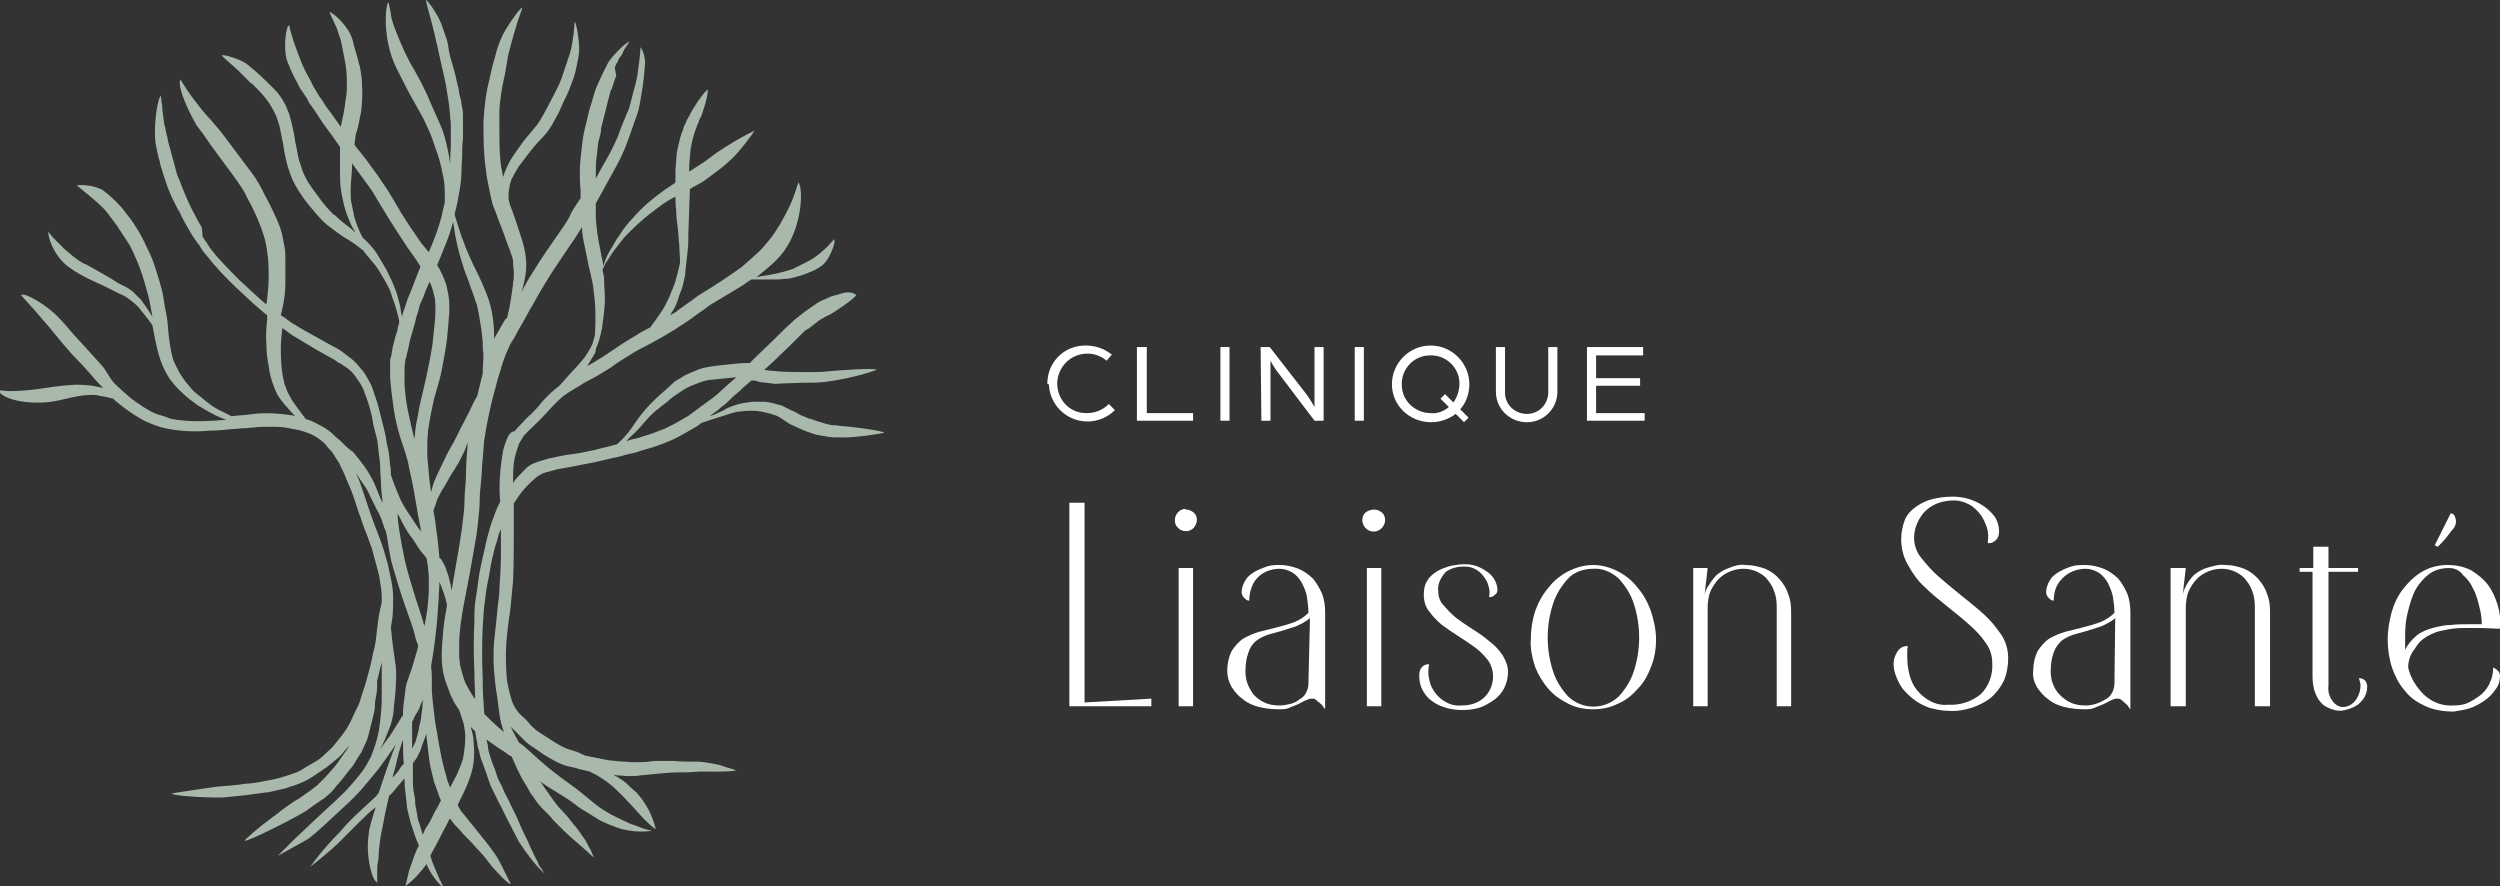
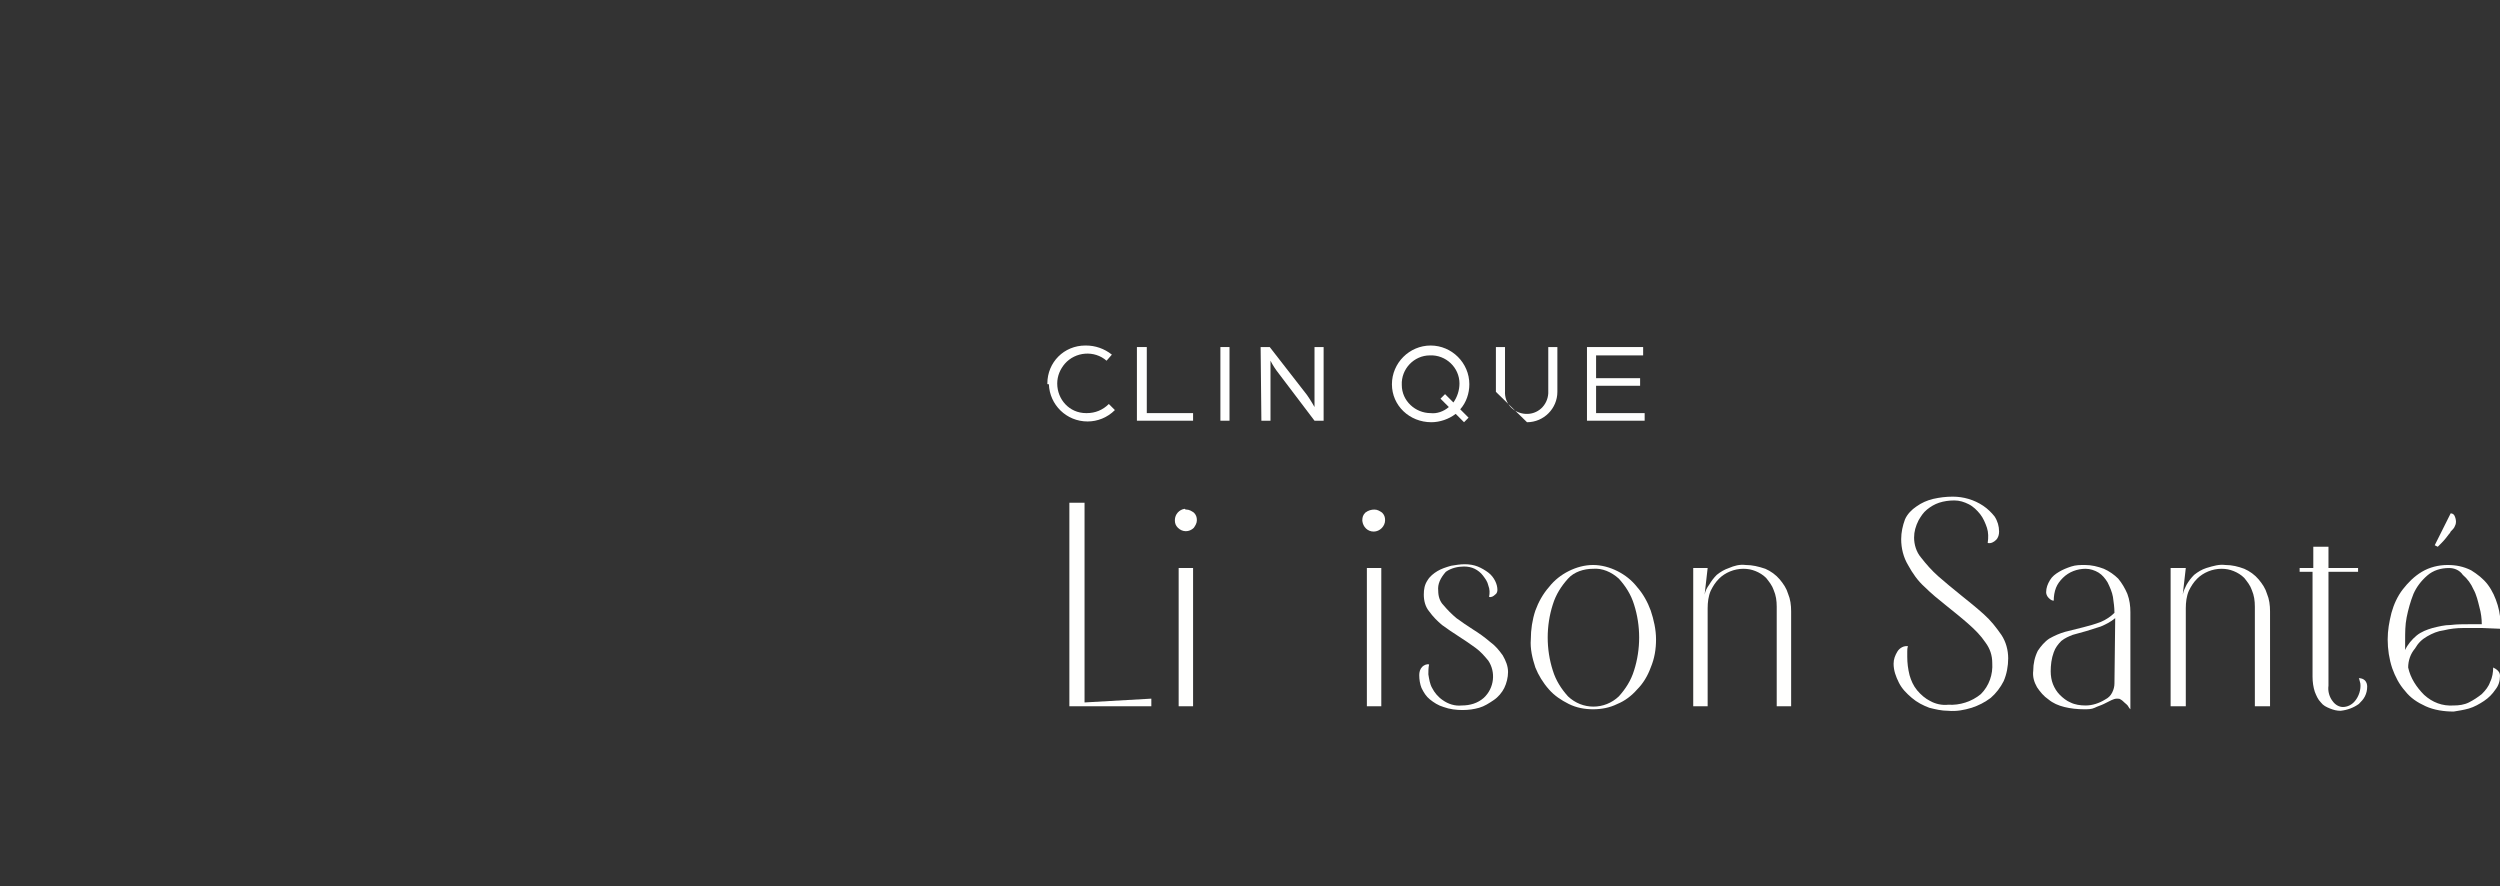
<svg xmlns="http://www.w3.org/2000/svg" width="457" height="162" viewBox="0 0 457 162" fill="none">
  <rect x="0" y="0" width="457" height="162" fill="#333333" stroke="none" />
  <g clip-path="url(#clip0_4015_114)">
-     <path d="M153.166 53.861L152.056 54.139L150.807 54.694C150.114 54.972 149.559 55.249 149.004 55.666C148.449 56.082 147.755 56.499 147.2 56.915C146.645 57.332 145.951 57.887 145.258 58.442L143.315 60.247L141.928 61.635L138.321 65.105L137.072 66.355H136.795C135.546 66.355 134.297 66.494 133.049 66.632C131.661 66.771 130.274 66.91 128.887 67.188C128.332 67.326 127.777 67.465 127.222 67.743C126.528 68.021 125.835 68.298 125.28 68.576C124.863 68.853 124.308 69.131 123.892 69.409C123.337 69.686 122.921 70.103 122.505 70.519C121.672 71.213 120.84 72.046 120.008 72.74C119.591 73.157 119.175 73.573 118.759 73.99C118.343 74.406 118.065 74.823 117.649 75.239C116.955 76.072 116.262 77.044 115.707 77.877C114.874 79.126 113.903 80.237 112.793 81.208C111.406 81.625 109.88 81.902 108.492 82.319H108.354C107.105 82.596 105.856 82.874 104.608 83.013C103.082 83.152 101.694 83.568 100.168 83.846C99.613 83.985 98.919 84.262 98.365 84.401C97.393 84.679 96.422 85.234 95.729 86.067C95.174 86.622 94.619 87.177 94.064 87.871L93.786 88.288C93.786 87.039 93.786 85.789 93.925 84.679C94.064 83.429 94.48 82.319 94.896 81.069C95.174 80.653 95.451 80.098 95.729 79.681C96.838 78.432 98.226 77.321 99.336 76.072C100.029 75.378 100.584 74.684 101.278 73.99C101.833 73.434 102.527 72.74 103.082 72.324C104.192 71.491 105.579 70.797 106.828 69.964C107.521 69.548 108.215 69.27 108.909 68.853C109.602 68.437 110.296 68.021 110.99 67.604C111.683 67.188 112.238 66.771 112.793 66.355L115.013 64.967C116.262 64.134 117.649 63.44 119.036 62.745C119.73 62.329 120.563 61.913 121.256 61.496C121.95 61.08 122.644 60.663 123.337 60.247C124.586 59.414 125.973 58.581 127.222 57.609C127.777 57.193 128.471 56.776 129.164 56.221C129.858 55.666 130.413 55.388 131.107 54.972C132.494 54.139 133.881 53.306 135.269 52.473C135.962 52.057 136.656 51.501 137.35 51.085C138.321 51.085 139.292 51.085 140.402 51.085C140.957 51.085 141.651 51.085 142.205 51.085C142.76 51.085 143.454 50.946 144.148 50.946C145.535 50.668 146.923 50.252 148.171 49.697C148.865 49.419 149.42 49.141 149.975 48.725C151.501 47.892 152.888 44.283 152.472 43.727C152.056 44.144 151.64 44.699 151.223 45.116C150.807 45.532 150.252 45.949 149.836 46.365C149.142 46.92 148.31 47.476 147.478 47.892C146.645 48.309 145.813 48.725 144.98 49.141C143.038 49.836 140.957 50.252 138.876 50.53H139.015L138.321 50.668L139.292 49.836C140.541 48.864 141.651 47.892 142.622 46.782C146.645 42.2 146.923 34.566 145.951 33.316C145.535 34.566 145.119 35.954 144.564 37.203C144.009 38.452 143.315 39.702 142.622 40.951C141.928 42.062 141.234 43.172 140.402 44.144C139.708 44.977 139.015 45.81 138.182 46.504C137.35 47.198 136.517 48.031 135.685 48.725C134.575 49.558 133.326 50.391 132.078 51.224C130.829 52.057 129.303 53.028 127.916 53.861C127.222 54.278 126.667 54.833 125.973 55.249L124.031 56.638C123.615 57.054 123.06 57.332 122.505 57.609C122.782 57.193 123.06 56.638 123.337 56.221C123.753 55.388 124.031 54.555 124.308 53.584C124.308 53.445 124.447 53.445 124.447 53.306C124.725 52.612 124.863 52.057 125.002 51.362C125.141 50.807 125.28 50.252 125.28 49.697C125.418 48.447 125.557 47.198 125.696 45.949C125.835 44.699 125.835 43.727 125.835 42.478L125.973 38.73C125.973 37.342 126.112 35.954 126.112 34.566C126.944 34.01 127.916 33.594 128.748 33.039C129.858 32.206 130.968 31.373 132.078 30.54C133.049 29.707 134.02 28.874 134.852 27.902C135.824 26.792 136.656 25.681 137.488 24.571C137.627 24.293 137.766 24.154 137.905 23.877C135.407 25.126 133.049 26.514 130.829 28.041C129.858 28.735 128.887 29.568 127.916 30.123L125.973 31.373C125.973 29.985 126.112 28.596 126.251 27.208L126.389 26.514C126.389 26.236 126.528 25.959 126.528 25.82C126.667 25.265 126.806 24.848 126.944 24.293L127.499 22.766C127.638 22.488 127.777 22.211 127.777 22.072C127.916 21.794 127.916 21.655 128.054 21.517C128.332 21.1 129.719 16.658 129.303 16.381C128.748 16.936 128.332 17.491 127.916 18.046C127.361 18.74 126.944 19.573 126.389 20.406C126.112 20.961 125.835 21.517 125.557 21.933C125.418 22.211 125.418 22.35 125.28 22.627C125.141 22.905 124.863 23.321 124.863 23.738C124.586 24.293 124.447 24.848 124.308 25.265C124.17 25.82 124.031 26.514 123.892 27.069C123.753 27.625 123.615 28.596 123.615 29.291C123.615 29.985 123.476 30.54 123.476 31.095C123.476 31.65 123.476 32.344 123.476 32.9V33.316L123.199 33.594C122.644 33.871 122.227 34.288 121.672 34.566C120.563 35.398 119.453 36.231 118.481 37.064C117.51 37.897 116.539 38.869 115.707 39.841C114.736 40.812 113.903 41.923 113.209 43.033C112.793 43.589 112.516 44.005 112.238 44.56C111.961 45.116 111.545 45.671 111.267 46.226C110.851 46.92 110.573 47.753 110.296 48.586L110.157 47.753C109.88 46.643 109.741 45.532 109.464 44.283C109.325 43.727 109.325 43.172 109.186 42.617C109.047 41.506 108.909 40.257 108.909 39.147C108.909 38.591 108.909 37.897 108.909 37.203C110.157 34.982 111.406 32.622 112.654 30.401C113.487 28.874 114.181 27.347 114.736 25.82C115.29 24.293 115.845 22.627 116.4 21.1C116.678 20.406 116.817 19.712 116.955 19.018C117.094 18.185 117.233 17.352 117.372 16.519C117.649 14.854 117.788 13.188 117.927 11.522C117.927 10.55 117.649 9.44 117.094 8.607C117.094 9.162 116.955 9.856 116.955 10.411C116.817 11.522 116.678 12.494 116.539 13.604C116.4 14.715 115.984 15.964 115.707 17.075L115.29 18.74C115.152 19.296 115.013 19.851 114.736 20.406C114.458 20.961 114.319 21.517 114.042 22.072L113.487 23.46L112.932 24.987C112.932 24.848 112.932 24.848 113.071 24.709C112.654 25.542 112.377 26.236 111.961 27.069C111.545 27.902 111.267 28.458 110.851 29.152C110.435 29.846 110.157 30.401 109.741 31.095C109.325 31.789 109.186 32.206 108.909 32.622C108.909 32.483 108.909 32.483 108.909 32.344C108.909 31.095 108.909 29.985 109.047 28.735C109.186 28.041 109.186 27.208 109.325 26.514C109.325 26.098 109.464 25.542 109.602 25.126C109.741 24.709 109.88 24.015 109.88 23.46C110.157 22.35 110.435 21.239 110.712 20.128C110.99 19.018 111.267 17.907 111.545 16.936C111.545 16.658 111.683 16.519 111.822 16.242C111.961 15.964 111.961 15.686 112.1 15.409C112.238 14.854 112.516 14.298 112.654 13.882L112.377 12.355C112.516 11.938 112.654 11.661 112.932 11.244C113.071 10.828 113.209 10.55 113.487 10.273C113.764 9.995 113.903 9.44 114.042 9.162L114.874 7.913C114.874 7.774 115.013 7.774 115.013 7.635C114.736 7.496 111.683 10.273 110.99 11.8C110.712 12.355 110.435 12.91 110.157 13.465C109.88 14.021 109.602 14.715 109.325 15.27L108.909 16.242C108.77 16.519 108.77 16.797 108.631 17.075C108.354 18.185 107.937 19.296 107.66 20.406C107.382 21.517 107.105 22.766 106.828 23.877C106.55 24.987 106.411 26.375 106.273 27.625C106.134 28.874 105.995 29.985 105.995 31.234C105.995 32.483 105.995 33.594 106.134 34.843C106.134 35.26 106.134 35.676 106.134 36.231C105.856 36.648 105.579 37.064 105.301 37.481C105.024 37.897 104.469 38.73 104.192 39.424C103.914 40.118 103.359 40.812 102.943 41.506C101.139 44.144 99.197 46.782 97.532 49.558C96.7 50.807 96.006 52.057 95.312 53.445C95.729 52.195 96.006 50.807 96.145 49.558C96.284 48.17 96.145 46.782 95.867 45.532C95.59 44.283 95.174 43.033 94.757 41.784C94.341 40.535 93.925 39.285 93.509 38.175C93.231 37.62 93.093 36.925 92.954 36.37C92.954 35.676 92.954 35.121 93.093 34.427C93.093 34.149 93.231 33.871 93.231 33.594C93.37 33.316 93.37 33.039 93.509 32.761C93.925 31.928 94.341 31.234 94.757 30.54C95.312 29.846 95.867 29.013 96.422 28.319C97.116 27.486 97.81 26.514 98.642 25.681C99.475 24.848 100.307 23.877 100.862 22.905C101.417 21.794 102.11 20.823 102.527 19.712C102.943 18.602 103.637 17.491 104.053 16.381C104.469 15.27 104.885 14.298 105.163 13.188C105.44 11.938 105.718 10.828 105.856 9.578C105.995 8.329 105.44 4.026 105.024 4.026C105.024 4.72 104.885 5.414 104.885 5.969C104.885 6.247 104.746 6.663 104.746 6.941C104.608 8.19 104.33 9.44 103.914 10.55C103.498 11.8 103.082 13.049 102.665 14.298C102.11 15.825 101.278 17.213 100.584 18.602C99.891 19.99 99.058 21.517 98.226 22.766C97.532 23.599 96.838 24.432 96.145 25.265C95.451 26.098 94.619 27.347 93.925 28.319C93.231 29.291 92.676 30.401 92.26 31.512C92.121 31.789 92.121 32.067 91.983 32.344C91.844 31.65 91.705 30.956 91.567 30.262C91.289 28.041 91.289 25.959 91.289 23.738C91.289 22.627 91.289 21.655 91.289 20.545C91.289 19.434 91.428 18.463 91.567 17.491C91.705 16.242 91.983 14.992 92.26 13.743C92.538 12.494 92.676 11.105 92.954 9.856C93.647 7.219 94.341 4.581 95.312 1.943C95.312 1.805 95.451 1.666 95.451 1.388C95.035 1.388 92.26 5.414 91.705 6.802C91.15 8.051 90.734 9.301 90.457 10.55C90.04 11.8 89.763 13.188 89.485 14.437C88.792 17.075 88.514 19.712 88.376 22.35C88.376 25.126 88.376 27.902 88.792 30.817C88.93 32.206 89.208 33.594 89.485 34.843C89.624 35.537 89.763 36.093 89.902 36.787C90.04 37.481 90.318 38.036 90.595 38.73C91.15 40.396 91.844 41.923 92.399 43.589C92.676 44.422 92.954 45.116 93.231 45.81C93.37 46.226 93.509 46.643 93.647 47.059C93.786 47.476 93.786 47.753 93.786 48.031C93.786 48.586 93.925 49.28 93.925 49.836C93.925 50.391 93.925 51.085 93.786 51.64V51.779V51.918C93.509 54 93.231 56.082 92.676 58.164L92.399 58.303C91.705 59.553 91.011 60.663 90.318 61.913C90.318 60.941 90.318 59.83 90.179 58.859C90.04 57.47 89.763 56.082 89.347 54.833C88.93 53.584 88.376 52.334 87.821 51.085C87.266 49.836 86.572 48.586 86.017 47.337C85.74 46.643 85.462 46.087 85.184 45.393C84.907 44.699 84.768 44.144 84.491 43.589C84.075 42.339 83.658 41.09 83.242 39.702C83.242 39.563 83.103 39.285 83.103 39.147C83.52 37.62 83.797 36.093 84.075 34.427C84.213 33.455 84.352 32.483 84.352 31.373C84.352 30.262 84.491 29.152 84.491 28.041C84.491 27.208 84.491 26.375 84.63 25.404C84.63 24.848 84.63 24.154 84.63 23.599C84.63 23.044 84.63 22.627 84.63 22.072C84.63 21.655 84.63 21.239 84.63 20.961C84.63 20.267 84.491 19.712 84.352 19.018C84.352 18.602 84.213 18.046 84.075 17.63C83.936 17.213 83.936 16.658 83.797 16.103C83.52 15.131 83.381 14.159 83.103 13.188C82.826 12.216 82.549 11.244 82.271 10.273C81.994 9.301 81.994 8.329 81.716 7.357L80.745 4.581C80.329 3.193 78.248 0 77.832 0C77.97 0.555 78.109 1.111 78.248 1.666C78.803 3.748 79.358 5.692 79.774 7.774C80.051 8.745 80.19 9.717 80.468 10.828C80.745 11.938 80.884 12.771 81.161 13.882C81.439 14.992 81.577 15.825 81.716 16.797C81.855 17.769 81.994 18.463 82.132 19.434C82.132 19.99 82.271 20.545 82.271 21.1C82.271 21.655 82.41 22.211 82.41 22.766C82.41 23.321 82.41 23.877 82.41 24.432C82.41 24.987 82.41 25.681 82.41 26.236C82.41 27.486 82.271 28.735 82.271 29.985C82.132 28.874 81.994 27.902 81.716 26.792C81.439 25.404 81.022 24.015 80.468 22.766C79.912 21.517 79.358 20.267 78.803 19.018C77.693 16.242 76.305 13.743 74.918 11.383L73.947 9.44L72.976 7.219C72.698 6.524 72.421 5.83 72.143 5.136L71.727 3.887C71.588 3.47 71.45 2.915 71.45 2.499C71.311 1.805 71.172 1.111 71.033 0.416C70.478 0.555 69.785 6.941 72.421 12.355C73.669 14.854 74.918 17.352 76.305 19.712C76.86 20.684 77.415 21.655 77.832 22.627L78.109 23.183L77.97 22.905C78.664 24.293 79.219 25.82 79.635 27.208C80.19 28.596 80.606 30.123 80.884 31.65C81.161 32.761 81.3 33.871 81.3 35.121C81.3 35.815 81.3 36.509 81.3 37.064C81.022 38.036 80.884 39.008 80.606 39.979C80.051 42.062 79.219 44.144 78.386 46.087L76.999 44.422C75.75 42.617 74.502 40.812 73.392 39.008L71.588 35.954C71.033 34.982 70.478 34.149 69.785 33.177C69.507 32.761 69.23 32.344 68.952 31.928L68.12 30.817C67.426 29.846 66.733 28.874 66.039 28.041L64.929 26.653L64.79 26.375C64.929 25.681 64.929 25.126 65.068 24.432C65.345 23.738 65.484 23.044 65.623 22.35C65.761 21.655 65.9 20.961 66.039 20.267C66.178 18.74 66.316 17.213 66.178 15.686C66.178 14.992 66.178 14.437 66.039 13.743C65.9 13.049 65.9 12.355 65.623 11.661C65.345 10.273 64.79 8.884 64.513 7.496C63.819 4.72 60.628 2.082 60.212 2.221L61.044 4.026C61.322 4.581 61.599 5.136 61.738 5.692C61.877 6.247 62.154 6.802 62.293 7.357C62.57 8.468 62.709 9.578 62.987 10.828C63.264 12.077 63.403 13.465 63.403 14.715C63.403 15.27 63.403 15.825 63.403 16.381C63.403 16.936 63.264 17.769 63.125 18.602C62.987 19.99 62.709 21.239 62.432 22.488C62.432 22.766 62.293 23.044 62.293 23.183C61.599 22.211 60.906 21.239 60.212 20.267C59.934 19.851 59.518 19.434 59.241 18.879C58.963 18.324 58.408 17.769 58.131 17.213C57.853 16.658 57.298 15.964 57.021 15.27C56.743 14.576 56.327 14.021 56.05 13.465C55.772 12.91 55.217 11.8 54.94 10.967C54.107 8.884 53.275 6.663 52.859 4.581C52.165 4.859 51.749 9.44 52.581 11.383C52.998 12.355 53.414 13.465 53.969 14.437C54.385 15.131 54.662 15.964 55.217 16.658C55.495 17.075 55.772 17.491 56.05 17.907C56.327 18.324 56.327 18.463 56.466 18.74C57.437 19.99 58.27 21.378 59.102 22.627C60.073 23.877 61.044 25.265 62.016 26.653C62.016 26.653 62.016 26.792 62.154 26.792C62.154 27.486 62.154 28.18 62.154 28.874C62.154 29.568 62.154 30.262 62.154 31.095C62.154 32.622 62.154 34.01 62.432 35.398C62.709 36.787 62.987 38.175 63.542 39.563C63.819 40.257 64.097 40.951 64.374 41.506C64.513 41.784 64.79 42.062 64.929 42.478L63.819 41.506C62.848 40.812 62.016 40.118 61.183 39.285H61.044L61.183 39.424L60.628 38.869L60.767 39.008C59.934 38.175 59.102 37.203 58.408 36.231C57.715 35.26 57.021 34.427 56.327 33.316C56.05 32.761 55.633 32.067 55.356 31.373C55.079 30.679 54.94 29.985 54.662 29.291C54.385 28.18 54.246 27.069 53.969 25.959C53.83 24.709 53.553 23.599 53.275 22.35C53.136 21.794 52.998 21.378 52.859 20.823C52.581 20.267 52.443 19.712 52.165 19.157C51.61 18.046 50.916 17.075 50.084 16.242C48.558 14.715 47.032 13.188 45.228 11.8C44.535 11.105 41.066 9.856 40.511 10.134L40.927 10.55C41.344 10.967 41.76 11.244 42.176 11.661L43.425 12.771C44.257 13.604 45.09 14.437 45.922 15.27H46.061L46.199 15.409C46.893 16.103 47.587 16.797 48.281 17.63C48.974 18.463 49.529 19.296 49.945 20.128C50.223 20.684 50.5 21.1 50.639 21.655C50.778 22.072 50.916 22.488 51.055 22.905C51.333 24.015 51.471 25.126 51.749 26.236C51.888 27.486 52.165 28.735 52.443 29.846C52.72 30.956 53.136 32.067 53.553 33.039C54.107 34.149 54.801 35.26 55.495 36.231C56.188 37.203 57.021 38.175 57.853 39.147C58.686 40.118 59.518 40.951 60.489 41.645C61.461 42.339 62.293 43.033 63.264 43.589C64.235 44.144 65.206 44.838 66.039 45.532C66.316 45.671 66.455 45.81 66.594 46.087C67.287 46.92 67.981 47.753 68.675 48.586C69.368 49.558 69.924 50.53 70.478 51.501C71.033 52.473 71.45 53.306 71.727 54.416C72.143 55.388 72.421 56.499 72.698 57.47C72.837 58.026 72.976 58.442 72.976 58.997C72.837 59.414 72.698 59.83 72.698 60.108C72.698 60.386 72.421 61.08 72.282 61.496L71.866 63.162C71.727 63.578 71.727 64.134 71.588 64.55C71.588 64.828 71.588 64.967 71.45 65.244C71.311 65.522 71.311 65.938 71.311 66.216C71.311 67.188 71.311 68.021 71.311 68.992C71.45 70.936 71.727 73.018 72.004 74.961C72.282 76.766 72.698 78.432 73.253 80.237C73.531 81.069 73.808 81.902 74.086 82.735C74.363 83.707 74.641 84.54 74.779 85.512C75.195 87.316 75.612 89.26 75.889 91.064C76.167 92.869 76.583 95.09 76.999 97.172L76.444 96.478C75.75 95.506 75.195 94.535 74.502 93.563C73.947 92.73 73.392 91.758 72.976 90.787C72.421 89.398 71.866 88.149 71.45 86.761C71.45 86.206 71.45 85.65 71.311 85.095C71.172 83.985 71.172 82.874 70.895 81.902C70.617 80.931 70.617 79.959 70.34 78.987C70.062 78.015 69.924 77.183 69.646 76.211C69.368 75.239 69.23 74.406 68.952 73.573C68.675 72.74 68.397 71.907 68.12 71.075C67.842 70.242 67.426 69.548 67.01 68.853C66.733 68.298 66.316 67.743 65.9 67.326C65.345 66.632 64.79 65.938 63.958 65.383C63.542 65.105 63.125 64.689 62.709 64.411C62.016 63.856 61.183 63.44 60.351 63.023L55.633 60.386C54.801 59.969 54.107 59.414 53.275 58.997C52.859 58.72 52.581 58.442 52.165 58.164L51.333 57.609C51.471 57.054 51.61 56.499 51.749 55.805C52.026 54.416 52.165 53.028 52.165 51.64C52.165 50.252 52.165 48.725 52.165 47.337C52.165 46.643 52.165 45.949 52.026 45.255C51.888 44.422 51.749 43.727 51.61 43.033C51.333 41.784 50.778 40.396 50.223 39.285C49.668 38.036 49.113 36.925 48.419 35.676C47.725 34.288 47.032 32.9 46.061 31.65C45.228 30.54 44.396 29.429 43.563 28.319C42.731 27.208 41.899 26.098 41.066 24.987C40.234 23.877 39.401 22.905 38.43 21.794C37.459 20.823 36.488 19.573 35.655 18.463C34.684 17.213 33.852 15.964 33.019 14.576C32.464 14.992 33.297 18.324 35.933 22.905C36.349 23.46 36.765 24.015 37.181 24.571L38.43 26.375C40.095 28.596 41.76 30.956 43.425 33.177C43.98 34.01 44.673 34.982 45.09 35.954C46.477 38.452 47.587 40.951 48.419 43.727C48.697 44.838 48.835 45.949 48.974 47.059C49.113 48.309 49.113 49.419 49.113 50.668C49.113 52.057 48.974 53.306 48.835 54.694C48.835 54.972 48.697 55.388 48.697 55.666L47.725 54.833C46.616 53.861 45.645 52.889 44.535 51.918C43.425 50.946 42.315 49.697 41.205 48.586C40.65 48.031 40.234 47.476 39.679 46.92C39.401 46.643 39.263 46.365 39.124 46.226L38.43 45.393L37.736 44.283C37.459 44.005 37.32 43.589 37.043 43.311L36.904 41.645C36.765 41.368 36.627 41.09 36.349 40.673C35.933 39.841 35.378 38.869 34.962 38.036C34.545 37.203 34.129 36.231 33.713 35.26C33.574 34.843 33.297 34.288 33.158 33.871C33.019 33.455 32.881 33.039 32.603 32.483C32.326 31.928 32.326 31.65 32.187 31.234L31.632 29.152C31.355 28.18 31.077 27.069 30.8 26.098C30.661 25.681 30.661 25.265 30.522 24.848C30.383 24.293 30.245 23.599 30.106 22.905V23.183C29.967 22.211 29.828 21.239 29.69 20.267C29.69 19.851 29.69 19.434 29.551 18.879L29.412 17.491C28.718 18.046 27.886 24.015 28.58 26.931C28.718 27.625 28.857 28.18 28.996 28.874C29.135 29.291 29.273 29.568 29.273 29.985C29.412 30.54 29.69 31.234 29.828 31.789C29.967 32.344 30.106 32.622 30.245 33.039C30.383 33.455 30.522 33.871 30.661 34.288L31.355 35.954C31.632 36.509 31.91 37.064 32.187 37.62C32.465 38.175 32.603 38.452 32.881 38.869C33.297 39.841 33.852 40.812 34.407 41.784C34.962 42.756 35.378 43.45 35.933 44.144C36.072 44.283 36.072 44.422 36.21 44.56C36.488 44.838 36.627 45.116 36.765 45.393C36.904 45.671 37.32 46.226 37.598 46.504L38.846 48.031C39.124 48.447 39.54 48.725 39.818 49.141C41.205 50.668 42.592 52.057 44.118 53.445C44.812 54.139 45.506 54.694 46.199 55.388L48.281 57.193L48.835 57.609V58.303C48.697 59.83 48.558 61.357 48.697 62.884C48.697 64.272 48.835 65.522 49.113 66.91C49.252 68.298 49.668 69.686 50.223 71.075C50.5 71.769 50.778 72.324 51.194 72.879C51.61 73.434 52.026 73.99 52.581 74.545C52.998 75.1 53.553 75.656 53.969 76.072C53.83 76.072 53.691 75.933 53.414 75.933C50.778 75.517 48.003 75.378 45.367 75.794C44.396 75.933 43.425 75.933 42.453 76.072H42.315C41.482 75.656 40.65 75.239 39.818 74.823C38.985 74.406 38.291 73.851 37.598 73.296C36.904 72.74 36.072 72.046 35.378 71.491C34.407 70.38 33.436 69.27 32.742 68.021C32.464 67.465 32.187 66.91 31.91 66.355C31.632 65.799 31.493 65.105 31.355 64.55C31.077 63.301 30.938 62.19 30.8 60.941C30.661 59.691 30.661 58.442 30.383 57.332C30.106 56.221 29.967 54.694 29.69 53.445C29.412 52.195 28.996 50.946 28.58 49.558C28.164 48.17 27.747 47.059 27.192 45.949C26.637 44.699 26.082 43.589 25.389 42.339C24.695 41.229 24.002 40.118 23.169 39.147C22.753 38.591 22.475 38.175 22.059 37.758C21.504 37.203 21.088 36.648 20.533 36.231C19.978 35.676 19.284 35.121 18.73 34.704C17.342 34.01 15.677 33.733 14.012 33.871C15.677 35.26 17.342 36.509 18.868 38.036C19.284 38.452 19.701 39.008 20.117 39.563C20.533 40.118 20.949 40.673 21.366 41.229C22.198 42.478 22.892 43.589 23.724 44.838C24.418 46.226 25.111 47.753 25.666 49.28C26.221 50.807 26.637 52.334 27.054 53.861C27.47 55.388 27.609 56.638 27.886 58.026C27.886 57.887 27.747 57.748 27.747 57.748C27.192 56.776 26.499 55.805 25.805 54.833C25.389 54.416 24.973 54 24.556 53.584C24.14 53.167 23.724 52.889 23.308 52.612C22.753 52.334 22.198 52.057 21.643 51.779L20.117 50.807L15.955 48.447L15.4 48.17L15.539 48.309C14.984 48.031 14.429 47.614 14.012 47.337C13.18 46.782 12.486 46.087 11.793 45.532C11.376 45.116 10.96 44.699 10.544 44.283L9.712 43.45C9.434 43.172 9.295 42.895 9.018 42.617L8.879 42.339C8.602 42.895 9.712 46.782 12.625 48.864C13.18 49.28 13.874 49.697 14.567 50.113C15.539 50.668 16.648 51.224 17.62 51.64C18.591 52.057 19.701 52.612 20.811 53.167C21.504 53.584 22.337 53.861 23.03 54.278C23.863 54.833 24.556 55.388 25.25 56.082C25.805 56.776 26.36 57.47 26.915 58.164C27.192 58.581 27.609 58.997 27.886 59.553C28.025 60.247 28.164 61.08 28.302 61.774C28.58 63.162 28.857 64.411 29.273 65.661C29.69 66.91 30.245 68.021 30.938 69.131C31.632 70.103 32.464 71.075 33.436 71.907C34.268 72.74 35.239 73.434 36.21 74.129C36.765 74.406 37.32 74.823 37.875 75.1C38.43 75.378 38.846 75.656 39.401 75.933C40.095 76.211 40.65 76.488 41.344 76.766C40.511 76.766 39.679 76.905 38.846 76.905C36.765 77.044 34.545 77.044 32.464 76.766C31.771 76.627 31.216 76.627 30.661 76.35C30.106 76.072 29.273 75.933 28.58 75.656C28.302 75.517 27.886 75.378 27.609 75.239C27.192 74.961 26.637 74.684 26.221 74.406C25.389 73.851 24.556 73.296 23.863 72.74C22.892 71.907 21.92 71.075 20.949 70.103C19.978 69.131 19.423 67.604 18.452 66.632C16.648 64.689 14.845 62.607 13.041 60.663C12.348 59.83 11.654 58.997 10.822 58.164C8.879 55.944 4.162 53.167 3.885 54L6.382 56.776C7.214 57.748 8.185 58.859 9.018 59.83C9.85 60.802 10.822 62.051 11.654 63.023C12.486 63.995 13.319 64.967 14.29 65.938C15.261 66.91 16.093 67.882 17.065 68.992C17.62 69.686 18.313 70.38 18.868 70.936C18.313 70.797 17.62 70.658 16.926 70.519C15.539 70.38 14.29 70.242 12.902 70.38C10.96 70.519 9.018 70.797 7.214 71.075C5.411 71.352 3.468 71.491 1.665 71.491C1.11 71.491 0.416 71.352 -0.139 71.352C-0.278 72.324 3.052 73.851 8.047 73.573C10.96 73.434 13.735 72.185 16.648 72.185C17.203 72.185 17.62 72.185 18.036 72.324C18.591 72.463 19.007 72.463 19.562 72.602L20.672 72.879C21.366 73.573 22.198 74.129 22.892 74.684C24.002 75.517 25.111 76.211 26.36 76.905C27.609 77.46 28.857 78.015 30.245 78.293C32.881 78.848 35.655 78.987 38.43 78.71C39.818 78.71 41.205 78.571 42.453 78.432C43.147 78.432 43.841 78.293 44.535 78.293C45.228 78.293 45.783 78.154 46.338 78.154C47.309 78.015 48.281 78.015 49.252 78.015C50.223 78.015 51.194 78.015 52.165 78.154C52.859 78.293 53.691 78.432 54.385 78.571C55.079 78.71 55.911 78.987 56.605 79.265C57.298 79.542 57.992 79.959 58.686 80.514C59.102 80.792 59.518 81.208 59.796 81.625C60.073 82.041 60.489 82.319 60.767 82.735C61.183 83.429 61.599 83.985 62.016 84.679C62.293 85.373 62.709 86.067 62.987 86.761C63.403 87.871 63.958 88.982 64.374 90.093C64.79 91.203 65.206 92.591 65.623 93.841C65.9 94.396 66.039 95.09 66.316 95.784C66.594 96.478 66.733 97.033 67.01 97.589L67.704 99.532C67.981 100.087 68.12 100.781 68.259 101.337C68.536 102.308 68.814 103.419 69.091 104.391C69.368 105.362 69.507 106.473 69.646 107.445C69.785 108.278 69.785 108.972 69.785 109.805C69.785 109.943 69.785 110.082 69.785 110.082C69.507 111.332 69.23 112.442 69.091 113.692C68.952 114.941 68.814 115.913 68.675 117.162C68.536 118.411 68.12 119.383 67.981 120.494L67.704 121.743C67.426 122.715 67.149 123.825 66.871 124.797C66.455 126.046 66.039 127.434 65.623 128.684C65.484 128.961 65.345 129.239 65.206 129.517C64.79 130.35 64.374 131.321 63.958 132.154C63.542 132.987 62.987 133.82 62.432 134.514C61.877 135.208 61.322 135.902 60.767 136.596C60.212 137.152 59.518 137.707 58.963 138.262C58.408 138.817 57.853 139.095 57.16 139.512C56.882 139.65 56.466 139.928 56.188 140.067C55.495 140.483 54.94 140.9 54.246 141.177C53.553 141.455 52.581 141.733 51.749 142.01C50.916 142.288 50.223 142.427 49.529 142.566C48.142 142.843 46.754 143.121 45.228 143.26H44.951C43.147 143.537 41.344 143.676 39.54 143.815C38.569 143.954 37.598 144.093 36.627 144.231L33.852 144.648L32.048 144.925L31.355 145.064C32.048 145.62 39.679 145.897 41.066 145.758C42.453 145.62 43.841 145.481 45.09 145.342C46.338 145.203 47.864 144.925 49.252 144.787C49.807 144.648 50.5 144.509 51.055 144.37C51.749 144.231 52.443 144.093 52.998 143.815C54.107 143.537 55.079 143.121 56.188 142.566C56.882 142.149 57.576 141.733 58.131 141.316C59.241 140.622 60.351 139.789 61.461 138.817C62.016 138.401 62.432 137.985 62.848 137.429C63.125 137.013 63.542 136.735 63.819 136.319C63.68 136.735 63.403 137.013 63.125 137.429C62.57 138.262 62.016 138.956 61.461 139.789C60.767 140.622 60.073 141.455 59.241 142.288C58.825 142.704 58.408 143.121 57.992 143.537L56.743 144.509C56.327 144.787 55.772 145.203 55.356 145.481C54.94 145.758 54.385 146.175 53.83 146.452C52.859 147.147 51.749 147.841 50.778 148.674L48.003 150.756L46.338 152.144C45.922 152.56 45.367 152.977 44.951 153.393C44.812 153.532 44.673 153.671 44.673 153.671C45.367 153.949 54.94 148.951 55.911 148.257C56.882 147.563 57.992 146.73 59.102 146.036C60.073 145.342 60.906 144.509 61.599 143.537C62.57 142.566 63.264 141.455 64.097 140.483C64.513 140.067 64.79 139.512 65.068 139.095C65.345 138.54 65.761 137.985 66.039 137.568C66.316 137.013 66.594 136.319 66.871 135.764C67.149 135.208 67.287 134.653 67.426 134.098C67.704 132.987 67.981 131.877 68.259 130.766C68.397 130.211 68.536 129.656 68.536 128.961C68.536 128.267 68.675 127.573 68.814 126.879C68.952 126.185 68.952 125.213 68.952 124.38C69.23 123.27 69.507 122.159 69.785 121.049C69.785 120.91 69.785 120.91 69.785 120.771C69.785 121.465 69.785 122.159 69.785 122.715C69.785 124.242 69.785 125.769 69.785 127.434C69.785 129.1 69.646 130.35 69.507 131.738C69.368 132.848 69.23 133.959 68.952 134.931C68.675 136.041 68.259 137.152 67.842 138.262C67.426 139.095 67.01 139.789 66.594 140.483C65.623 141.871 64.513 143.121 63.264 144.509C61.738 146.036 60.212 147.424 58.686 148.812C57.16 150.201 55.495 151.866 53.83 153.393C52.859 154.365 51.749 155.476 50.778 156.447C52.72 155.337 55.633 153.81 56.466 153.255C58.27 151.866 59.796 150.339 61.461 148.812C62.987 147.424 64.513 146.036 65.9 144.509C67.287 142.843 68.814 141.177 70.062 139.373C70.895 138.262 71.588 137.152 72.421 136.041C72.282 136.319 72.143 136.596 72.004 137.013C71.727 137.568 71.588 138.262 71.311 138.817C70.617 140.761 69.924 142.843 69.23 144.925L68.814 145.481C68.12 146.175 67.426 146.73 66.733 147.424C66.039 148.118 65.345 148.674 64.651 149.368C63.958 150.062 63.264 150.756 62.57 151.589C61.877 152.422 61.183 152.977 60.489 153.81C59.102 155.337 57.853 156.864 56.743 158.391L56.605 158.53C58.408 157.141 60.073 155.753 61.738 154.226L63.819 152.144C64.513 151.45 65.206 150.756 65.9 150.062C66.178 149.784 66.594 149.506 66.871 149.09L67.981 148.118L68.675 147.563C68.397 148.396 68.12 149.368 67.842 150.339C67.704 151.033 67.426 151.589 67.426 152.283C66.733 156.586 68.12 161.167 68.952 161.306V159.501C68.952 158.807 68.952 158.252 69.091 157.558C69.23 156.864 69.23 156.308 69.23 155.753C69.368 154.504 69.507 153.116 69.785 151.866C70.201 149.645 70.617 147.563 71.172 145.342H71.311C71.588 145.064 72.004 144.648 72.282 144.231C72.837 143.537 73.392 142.982 73.947 142.288C73.947 142.427 73.947 142.427 73.947 142.566C73.947 143.676 74.086 144.648 74.224 145.758C74.224 146.314 74.363 146.73 74.363 147.147C74.363 147.563 74.502 148.257 74.641 148.674C74.918 149.645 75.057 150.617 75.473 151.589C75.75 152.422 76.028 153.393 76.444 154.226L76.583 154.643L76.444 154.782C75.889 155.892 75.473 157.141 75.057 158.391C74.779 159.085 74.641 159.64 74.502 160.334C74.363 161.028 74.224 161.445 74.086 162C75.612 160.889 76.86 159.501 77.97 157.974C78.664 159.64 79.774 161.167 81.161 162.416L80.468 160.889V161.028C80.051 159.918 79.496 158.807 79.08 157.697L78.664 156.447L79.08 155.614C79.358 155.059 79.635 154.643 79.912 154.087L81.716 150.617L82.132 149.784L82.271 149.645C82.549 150.062 82.965 150.617 83.381 151.033C83.797 151.45 84.213 151.866 84.63 152.422C85.462 153.255 86.294 154.087 87.127 155.059C87.959 155.892 88.792 156.864 89.485 157.835C90.318 158.946 92.954 161.722 93.37 161.584C93.231 161.306 93.093 161.028 92.954 160.751C92.676 160.195 91.705 158.252 91.428 157.697C91.15 157.141 90.734 156.447 90.318 155.892C89.902 155.337 89.624 154.92 89.208 154.365C87.682 152.422 86.156 150.617 84.63 148.674C84.213 148.257 83.936 147.702 83.658 147.147C84.352 145.758 85.046 144.37 85.601 142.982C86.017 141.871 86.433 140.622 86.572 139.373C86.711 138.123 86.711 136.874 86.572 135.625C86.572 134.653 86.294 133.681 86.017 132.848C86.294 133.126 86.572 133.404 86.849 133.681C86.988 134.237 86.988 134.792 87.127 135.208C87.127 135.486 87.266 135.764 87.266 136.041C87.266 136.319 87.404 136.874 87.543 137.152L87.821 138.401C87.959 138.817 88.098 139.234 88.237 139.512C88.514 140.206 88.653 140.761 88.93 141.455L89.347 142.704C89.485 143.121 89.624 143.398 89.763 143.815L90.873 146.036C91.15 146.73 91.566 147.285 91.844 147.979L92.815 149.923L94.896 153.949C96.284 156.031 97.81 158.113 99.613 159.779L99.475 159.64C99.197 159.224 99.058 158.807 98.781 158.53C98.503 158.252 98.365 157.835 98.226 157.419C97.81 156.725 97.532 156.031 97.116 155.198C96.7 154.365 96.561 153.81 96.145 153.116L95.174 151.033C94.619 149.645 93.925 148.257 93.231 146.869C92.954 146.175 92.538 145.481 92.26 144.925C91.983 144.37 91.705 143.537 91.289 142.843C90.873 142.149 90.734 141.316 90.457 140.622L89.902 139.234C89.763 138.817 89.624 138.262 89.485 137.846C89.347 137.429 89.208 137.013 89.208 136.596C89.208 136.18 89.069 135.764 88.93 135.347C88.93 135.347 88.93 135.347 88.93 135.208C89.485 135.625 90.179 136.041 90.734 136.458C91.289 136.874 91.844 137.152 92.399 137.568C92.954 137.985 93.093 138.123 93.509 138.262C94.203 139.789 94.896 141.455 95.729 142.843C96.006 143.26 96.284 143.676 96.561 144.231C96.838 144.787 96.977 145.064 97.255 145.342C97.81 146.175 98.365 147.008 99.058 147.702C99.336 147.979 99.752 148.396 100.029 148.674C100.307 148.951 100.723 149.368 101.001 149.784C101.694 150.478 102.388 151.172 103.082 151.866C104.469 153.255 107.105 155.337 108.492 156.725V156.586C108.215 156.031 108.076 155.476 107.799 155.059C107.521 154.643 107.244 153.949 106.966 153.532C106.689 153.116 106.273 152.56 105.995 152.144C105.718 151.728 105.301 151.172 104.885 150.756C104.192 149.784 103.498 148.951 102.665 148.118C101.833 147.285 101.278 146.452 100.584 145.481C100.307 145.064 99.891 144.509 99.613 144.093C99.336 143.676 99.058 143.26 98.781 142.843L98.642 142.704L99.336 143.26C99.891 143.676 100.584 144.093 101.278 144.509L103.498 145.897C104.192 146.314 104.746 146.73 105.44 147.285C106.134 147.841 106.689 148.118 107.382 148.535C108.076 148.951 108.909 149.506 109.602 149.923C110.99 150.617 112.377 151.172 113.764 151.589C115.568 152.005 117.372 152.144 119.175 151.866L118.065 151.589C117.094 151.311 116.262 150.895 115.29 150.617C114.042 150.062 112.932 149.506 111.822 148.951C110.573 148.257 109.464 147.563 108.492 146.73C107.105 145.62 105.856 144.509 104.469 143.537C103.082 142.566 101.833 141.594 100.584 140.622C99.058 139.373 97.532 137.985 96.006 136.596C95.729 136.319 95.312 136.041 94.896 135.764C94.341 134.792 93.786 133.82 93.37 132.848L94.203 133.681C94.757 134.237 95.312 134.792 95.867 135.347C96.422 135.902 96.977 136.319 97.671 136.735C98.226 137.152 98.919 137.568 99.475 137.985C100.862 138.817 102.249 139.65 103.775 140.067C104.469 140.206 105.163 140.344 105.995 140.622L107.799 141.039C108.076 141.177 108.492 141.455 108.909 141.594C109.602 142.01 110.296 142.427 110.851 142.843C111.406 143.26 111.961 143.676 112.516 144.231C114.319 145.897 115.984 147.841 117.649 149.645C118.343 150.339 119.036 151.033 119.869 151.589C119.314 149.09 118.065 146.73 116.262 144.787C115.707 144.37 115.29 143.954 114.736 143.398C114.319 142.982 113.764 142.566 113.209 142.288C112.932 142.01 112.516 141.871 112.1 141.594L112.793 141.733C113.487 141.733 114.181 141.871 114.874 141.871C115.568 141.871 116.4 141.871 117.094 141.733C118.62 141.594 120.008 141.455 121.534 141.316C123.06 141.177 124.308 141.177 125.696 141.177L128.054 141.039C128.748 141.039 134.159 141.177 134.575 140.761H134.436C133.743 140.483 132.91 140.344 132.216 140.067C131.523 139.789 130.69 139.65 129.858 139.512C129.025 139.373 128.332 139.234 127.499 139.234C126.112 139.234 124.586 139.234 123.06 139.095C122.366 139.095 121.534 139.095 120.84 139.095C120.146 139.095 119.314 139.095 118.62 139.234C117.094 139.373 115.707 139.373 114.181 139.234C113.487 139.234 112.793 139.095 112.1 139.095H112.516L110.99 138.956H111.128C109.741 138.679 108.354 138.401 106.966 138.123L105.44 137.429C104.885 137.29 104.192 137.013 103.637 136.874C102.665 136.458 101.694 135.902 100.862 135.347C100.029 134.792 99.336 134.375 98.503 133.82C97.671 133.265 97.116 132.71 96.561 132.015C96.006 131.321 95.312 130.905 94.757 130.211C94.341 129.656 94.064 129.239 93.786 128.684C93.231 127.296 92.954 125.769 92.676 124.38C92.399 121.188 92.399 117.995 92.815 114.941C92.954 113.553 93.231 112.026 93.37 110.638C93.509 109.249 93.647 107.722 93.786 106.195C93.925 103.141 93.925 99.949 93.925 96.756C93.925 95.229 93.925 93.563 93.925 92.036C94.341 91.481 94.619 90.925 95.035 90.37C95.867 89.26 96.838 88.288 97.81 87.455C98.226 87.039 98.781 86.761 99.336 86.483C99.752 86.344 100.307 86.206 100.862 86.067L101.833 85.789C102.665 85.65 103.359 85.512 104.192 85.373C105.579 85.095 107.105 84.817 108.492 84.54C109.88 84.262 111.267 83.846 112.793 83.568C113.487 83.429 114.181 83.152 114.874 83.013C115.568 82.874 116.262 82.735 116.955 82.458C118.481 82.041 119.869 81.625 121.256 81.069C121.672 80.931 122.227 80.653 122.644 80.514C123.615 80.098 124.586 79.542 125.557 78.987L126.528 78.432L127.499 77.877L128.193 77.321C128.748 77.183 129.303 76.905 129.858 76.766C130.69 76.488 131.661 76.211 132.494 75.933C133.326 75.656 134.159 75.378 134.991 75.239C135.546 75.239 136.101 75.1 136.656 75.1C137.211 75.1 137.627 75.1 138.182 75.1C139.431 75.239 140.541 75.517 141.789 75.933C142.205 76.072 142.622 76.35 143.038 76.627C143.454 76.905 143.87 77.183 144.287 77.46C145.396 78.015 146.645 78.571 147.755 78.987C148.31 79.126 148.865 79.404 149.559 79.542C150.252 79.681 150.668 79.681 151.223 79.82C151.917 79.959 152.611 79.959 153.304 79.959C153.859 79.959 154.414 79.959 154.969 79.959C157.189 79.82 159.409 79.542 161.629 79.126C161.629 78.71 154.553 77.877 153.859 77.877C153.443 77.877 153.027 77.738 152.472 77.738C151.917 77.738 151.501 77.599 150.946 77.46C149.975 77.183 149.004 76.905 148.032 76.488L148.171 76.627L147.478 76.35C146.923 76.072 146.368 75.933 145.951 75.656C145.535 75.378 144.98 75.1 144.564 74.961C144.009 74.684 143.454 74.406 142.899 74.129C142.344 73.99 141.789 73.851 141.373 73.712C140.818 73.573 140.124 73.434 139.431 73.434C139.015 73.434 138.598 73.434 138.182 73.434H137.627C136.517 73.573 135.269 73.712 134.159 74.129C133.465 74.406 132.91 74.545 132.355 74.961L130.552 75.794L129.719 76.072C130.274 75.656 130.69 75.378 131.245 74.961C131.8 74.406 132.494 73.99 133.049 73.434C133.604 72.879 134.159 72.324 134.714 71.907C135.269 71.491 135.685 70.936 136.24 70.519L137.35 69.548C137.766 69.548 138.043 69.548 138.46 69.686H138.321L138.876 69.825C139.569 69.964 140.402 69.964 141.096 70.103C141.789 70.242 142.344 70.103 142.899 70.103L146.784 69.964C148.032 69.964 149.42 69.964 150.668 69.825C151.917 69.686 153.443 69.409 154.831 69.131C156.634 68.715 158.438 68.298 160.241 67.604C160.103 67.188 152.472 67.743 151.362 67.882C150.252 68.021 149.004 68.021 147.755 68.021C145.396 68.021 143.038 68.021 140.679 67.743L139.708 67.604C140.124 67.188 140.679 66.771 141.096 66.355C142.205 65.244 143.454 64.134 144.564 63.023L145.951 61.635C146.229 61.357 146.506 61.08 146.784 60.802C147.061 60.524 147.339 60.247 147.755 60.108C148.31 59.691 149.004 59.136 149.559 58.72C149.836 58.442 150.252 58.303 150.668 58.026C151.085 57.748 151.501 57.609 151.778 57.47C152.056 57.332 156.634 54.416 156.495 53.861C155.386 53.167 154.276 53.445 153.166 53.861ZM109.047 63.44C109.325 62.884 109.464 62.329 109.602 61.913C109.741 61.357 109.88 60.802 110.018 60.108C110.157 59.414 110.157 58.859 110.296 58.164C110.435 56.915 110.573 55.805 110.573 54.555C110.573 53.445 110.435 52.334 110.435 51.224C110.435 50.668 110.296 49.974 110.157 49.419V49.28C110.435 48.586 110.712 48.031 111.128 47.476C111.545 46.92 111.822 46.365 112.238 45.81C112.654 45.255 113.209 44.56 113.626 44.005C114.042 43.45 114.736 42.756 115.29 42.2C116.4 41.09 117.649 39.979 118.898 39.008C119.869 38.314 120.84 37.481 121.95 36.787C122.366 36.509 122.921 36.231 123.476 35.954C123.476 36.787 123.476 37.62 123.615 38.452C123.615 39.563 123.753 40.535 123.892 41.645C124.031 42.756 124.031 43.727 124.17 44.699C124.17 45.671 124.308 46.92 124.308 48.031C124.17 48.586 124.031 49.28 123.892 49.836C123.753 50.391 123.615 50.807 123.476 51.362C123.337 51.918 123.06 52.473 122.921 52.889C122.644 53.445 122.505 54 122.227 54.555C121.95 55.111 121.672 55.666 121.395 56.221C120.701 57.332 120.008 58.303 119.175 59.414L118.898 59.83C118.065 60.247 117.233 60.663 116.4 61.218C115.013 62.051 113.626 62.884 112.238 63.856C110.851 64.828 109.741 65.522 108.354 66.355L107.382 66.91L107.521 66.632C107.799 66.216 108.076 65.661 108.354 65.244C108.492 64.967 108.631 64.828 108.77 64.55C108.909 64.272 108.909 63.717 109.047 63.44ZM81.161 45.393C81.855 43.727 82.41 42.2 82.826 40.535C82.965 41.368 83.103 42.339 83.242 43.172C83.52 44.56 83.797 45.81 84.213 47.198C84.63 48.586 85.046 49.974 85.601 51.224C85.878 52.057 86.156 52.889 86.433 53.584C86.711 54.278 86.849 54.972 87.127 55.527C87.543 57.054 87.682 58.581 87.959 59.969C88.098 60.802 88.098 61.496 88.237 62.329C88.237 63.162 88.237 63.856 88.376 64.689C88.376 65.938 88.237 67.049 88.237 68.298C87.959 69.548 87.543 70.936 87.266 72.324L86.572 73.573C85.601 75.794 84.352 77.877 83.381 79.959C83.103 80.514 82.826 81.069 82.549 81.486L81.716 83.013C81.161 84.123 80.745 85.095 80.19 86.206C79.635 87.316 79.219 88.288 78.941 89.398C78.941 89.537 78.803 89.815 78.803 89.954C78.664 89.26 78.664 88.704 78.525 88.01C78.386 86.483 78.248 84.956 78.109 83.429C78.109 82.596 78.109 81.763 78.109 80.931C78.109 80.237 78.248 79.404 78.248 78.71C78.525 76.766 78.941 74.684 79.358 72.879C79.635 71.907 79.912 70.936 80.19 69.964C80.468 68.992 80.745 67.882 80.884 66.91C81.3 64.689 81.716 62.607 81.855 60.386C81.994 59.275 81.994 58.303 82.132 57.193C82.132 56.638 82.132 56.221 82.132 55.666C82.132 54.416 81.855 53.306 81.577 52.057C81.161 50.807 80.606 49.558 79.912 48.447C80.329 47.476 80.745 46.504 81.161 45.393ZM85.462 80.931C85.462 81.208 85.462 81.347 85.462 81.625C85.323 83.29 85.184 84.956 85.184 86.622C85.184 88.288 84.907 89.954 84.907 91.62C84.907 93.285 84.63 94.674 84.491 96.201C84.075 99.254 83.52 102.447 82.965 105.501C82.826 106.334 82.687 107.167 82.549 108C82.549 107.722 82.41 107.306 82.41 107.028C82.271 106.473 82.132 105.918 81.994 105.362C81.855 104.807 81.577 104.252 81.439 103.697C81.161 103.141 80.884 102.586 80.606 102.17C80.468 102.17 80.468 102.031 80.329 102.031C80.19 100.365 80.051 98.699 79.774 97.033C79.635 95.784 79.496 94.535 79.219 93.424C79.358 92.869 79.635 92.314 79.774 91.758C79.912 91.203 80.19 90.787 80.468 90.231C80.745 89.676 81.022 89.26 81.3 88.843C81.855 87.871 82.41 86.761 83.103 85.789L83.936 84.401C84.213 83.846 84.491 83.29 84.768 82.735C85.046 82.18 85.323 81.347 85.462 80.931ZM73.531 58.164L73.392 57.47C73.253 56.915 73.253 56.36 73.114 55.805C72.837 54.694 72.559 53.584 72.143 52.612C71.727 51.501 71.172 50.391 70.617 49.28C70.062 48.309 69.368 47.198 68.814 46.226C68.12 45.255 67.426 44.422 66.455 43.589L66.316 43.45C65.9 42.756 65.623 42.062 65.345 41.368C65.068 40.673 64.79 39.841 64.651 39.147V39.008C64.513 38.314 64.374 37.758 64.235 37.064C64.097 36.37 64.097 35.676 64.097 34.843C64.097 33.177 64.374 31.512 64.374 29.846L64.651 30.262C65.761 31.789 66.871 33.316 67.981 34.843C68.536 35.815 69.091 36.648 69.646 37.62L71.172 40.118C72.282 41.923 73.392 43.589 74.502 45.255L76.167 47.614C76.444 48.031 76.583 48.309 76.86 48.725C76.444 49.836 76.028 50.807 75.612 51.918C75.195 53.028 74.918 53.722 74.502 54.694C74.363 55.111 74.224 55.527 74.086 55.943C73.947 56.36 73.669 57.054 73.531 57.609V58.164ZM76.583 74.823C76.444 75.794 76.167 76.905 76.028 77.877C75.889 78.571 75.889 79.404 75.75 80.237C75.612 79.681 75.473 79.126 75.334 78.571C74.918 76.766 74.502 74.961 74.224 73.157C74.086 72.046 73.947 70.797 73.947 69.686C73.947 69.131 73.947 68.437 73.947 67.882C73.947 67.326 73.947 66.632 74.086 66.077C74.086 65.799 74.086 65.661 74.224 65.383C74.363 65.105 74.363 64.55 74.502 64.272C74.641 63.578 74.779 63.023 74.918 62.329C75.057 61.635 75.334 60.941 75.473 60.386C75.612 59.83 75.889 58.997 76.028 58.303C76.167 57.609 76.444 57.054 76.583 56.36C76.722 55.666 76.999 55.111 77.276 54.555C77.554 54 77.693 53.306 77.97 52.751L78.525 51.501L78.664 51.779C79.08 52.612 79.219 53.584 79.496 54.555C79.635 55.943 79.635 57.332 79.496 58.72C79.358 60.108 79.219 61.357 79.08 62.745C78.803 64.689 78.386 66.771 77.97 68.715C77.554 70.658 76.999 72.74 76.583 74.823ZM72.421 93.285C72.837 94.118 73.253 94.951 73.669 95.784C74.086 96.478 74.502 97.311 75.057 98.005C75.612 98.699 76.028 99.393 76.444 100.087C76.722 100.504 76.999 100.92 77.415 101.337L77.97 102.031L78.248 103.697C78.248 104.252 78.386 104.946 78.386 105.501C78.386 106.057 78.386 106.889 78.386 107.584C78.386 108.833 78.248 110.082 78.109 111.47C77.97 112.303 77.832 113.136 77.693 113.969L77.554 114.386C77.415 114.108 77.415 113.692 77.276 113.414C76.722 111.47 76.028 109.666 75.473 107.722C74.918 105.779 74.363 104.113 73.947 102.17C73.531 100.226 73.253 98.56 72.976 96.895C72.837 95.923 72.698 94.951 72.698 93.979C72.698 93.702 72.698 93.285 72.559 92.869L72.421 93.285ZM62.154 80.514C61.877 80.237 61.599 80.098 61.322 79.82L61.044 79.542C60.489 78.987 59.934 78.571 59.241 78.154C58.686 77.877 58.27 77.599 57.715 77.321C57.16 77.044 56.605 76.766 55.911 76.627C55.633 76.211 55.356 75.933 55.079 75.517C54.385 74.545 53.553 73.573 52.998 72.463C52.859 72.185 52.581 71.769 52.443 71.352C52.304 70.936 52.165 70.658 52.026 70.242C51.471 68.159 51.333 66.077 51.333 63.856C51.333 62.607 51.471 61.218 51.61 59.969C52.304 60.386 52.859 60.941 53.553 61.357C54.94 62.19 56.327 63.023 57.715 63.856C58.408 64.272 59.241 64.689 59.934 65.105L61.183 65.799C61.599 66.077 61.877 66.355 62.293 66.494L63.125 67.049C63.819 67.465 64.374 68.021 64.79 68.576C65.068 68.853 65.206 69.27 65.484 69.548C65.9 70.103 66.178 70.658 66.455 71.213C66.733 72.185 67.149 73.018 67.426 73.99C67.704 74.961 67.981 75.933 68.12 76.905C68.259 77.877 68.536 78.848 68.814 79.82C69.091 80.792 69.091 81.763 69.23 82.735C69.368 83.707 69.507 84.679 69.507 85.65C69.507 86.622 69.646 87.594 69.646 88.427C69.646 89.26 69.785 90.509 69.924 91.62C69.924 91.758 69.924 91.758 69.924 91.897L69.646 91.342C69.23 90.37 68.814 89.26 68.397 88.288C67.842 87.177 67.287 86.206 66.594 85.234C65.9 84.262 65.206 83.429 64.513 82.596C63.819 82.18 62.987 81.347 62.154 80.514ZM72.837 140.9C72.559 141.316 72.143 141.733 71.727 142.149L72.282 140.206C72.559 138.956 72.837 137.707 73.253 136.458C73.392 136.041 73.531 135.625 73.669 135.208C73.669 136.596 73.669 137.985 73.808 139.512V139.65C73.392 139.928 73.114 140.483 72.837 140.9ZM74.363 124.797C74.086 125.63 74.086 126.463 73.947 127.434C73.808 128.406 73.669 129.378 73.669 130.35V130.766L73.531 130.905C72.976 131.877 72.282 132.848 71.727 133.82C71.172 134.792 70.062 136.041 69.368 137.152C69.785 136.458 70.062 135.902 70.34 135.208C70.756 134.237 71.033 133.404 71.45 132.432C71.727 131.321 72.004 130.35 72.004 129.239V129.1C72.282 127.157 72.421 125.075 72.421 123.131C72.421 122.159 72.282 121.188 72.143 120.355C72.004 119.522 71.866 118.273 71.727 117.301C71.588 116.329 71.588 115.635 71.45 114.663C71.588 114.108 71.588 113.553 71.727 112.997C71.866 111.748 71.866 110.36 71.866 109.111C71.866 107.722 71.588 106.334 71.311 105.085C71.172 104.391 71.033 103.835 70.895 103.141L70.34 101.198C69.646 98.699 68.536 96.339 67.704 93.841C67.287 92.591 66.871 91.342 66.455 90.093C66.039 88.843 65.623 87.594 65.068 86.483C65.484 87.039 65.761 87.594 66.178 88.149C66.594 88.704 66.733 88.982 67.01 89.398C67.287 89.815 67.426 90.231 67.704 90.787C68.12 91.62 68.536 92.452 68.952 93.285C69.23 93.702 69.368 94.118 69.646 94.674C69.785 95.09 69.924 95.506 70.062 95.923C70.201 96.478 70.478 96.895 70.617 97.45C70.895 98.838 71.033 100.087 71.311 101.476C71.45 102.447 71.727 103.28 72.004 104.252C72.282 105.224 72.559 106.057 72.837 107.028C73.531 109.388 74.363 111.609 75.195 113.969C75.334 114.524 75.612 115.08 75.75 115.774C75.889 116.468 76.028 117.023 76.305 117.578C76.305 117.717 76.444 117.995 76.444 118.134C76.305 118.689 76.167 119.244 76.028 119.661C75.75 120.632 75.473 121.604 75.195 122.437C74.918 123.27 74.641 123.964 74.363 124.797ZM75.334 136.874C75.334 135.208 75.334 133.542 75.334 131.877C75.473 131.738 75.612 131.599 75.612 131.321C75.889 130.766 76.167 130.35 76.444 129.933C76.722 129.378 76.86 128.823 77.138 128.267C77.138 128.129 77.276 127.99 77.276 127.851C77.276 127.99 77.276 128.129 77.276 128.267C77.276 129.1 77.138 129.933 76.999 130.905C76.999 131.46 76.86 131.877 76.722 132.432C76.583 132.848 76.583 133.404 76.444 133.82C76.305 134.375 76.167 134.792 76.028 135.347C75.889 135.902 75.612 136.18 75.334 136.874ZM79.912 147.702C79.496 148.257 79.219 148.951 78.941 149.506C78.664 150.062 78.386 150.617 77.97 151.172C77.554 151.728 77.554 152.144 77.276 152.56C76.999 151.866 76.86 151.033 76.583 150.339C76.305 149.645 76.305 149.09 76.167 148.396C76.028 147.702 75.889 147.147 75.889 146.591C75.889 146.036 75.75 145.342 75.612 144.648C75.473 143.954 75.473 142.982 75.473 142.149C75.473 141.316 75.473 140.483 75.473 139.512C75.612 139.373 75.75 139.095 75.889 138.956C76.028 138.817 76.444 138.123 76.583 137.707C76.86 137.29 76.999 136.735 77.138 136.319C77.415 135.625 77.693 134.792 77.97 134.098C77.97 134.237 77.97 134.514 77.97 134.653C78.109 135.902 78.248 137.013 78.386 138.262C78.525 139.512 78.803 140.761 79.08 141.871C79.219 142.427 79.358 143.121 79.635 143.676C79.774 144.231 80.051 144.787 80.19 145.342C80.329 145.62 80.468 146.036 80.606 146.314L79.912 147.702ZM84.63 138.679C84.352 139.65 83.936 140.622 83.52 141.594C83.103 142.427 82.687 143.121 82.271 143.954C81.994 143.26 81.716 142.566 81.577 141.871C80.884 139.65 80.468 137.29 80.051 134.931C79.912 133.82 79.635 132.71 79.496 131.599C79.358 130.488 79.219 129.1 79.08 127.99L78.941 126.324C78.941 125.769 78.941 125.352 78.941 124.797C78.941 123.825 78.941 122.853 78.803 121.882V121.743C78.941 120.91 79.08 120.077 79.219 119.244L79.635 116.051C79.912 113.83 80.051 111.609 80.19 109.388C80.19 108.416 80.329 107.445 80.329 106.334C80.884 107.722 81.439 109.111 81.716 110.638C81.439 112.165 81.161 113.692 81.022 115.357C80.884 116.884 80.745 118.411 80.745 120.077C80.745 121.743 81.022 123.409 81.577 124.936C81.855 125.63 82.132 126.463 82.41 127.157C82.687 127.573 82.826 128.129 83.103 128.545C83.381 128.961 83.658 129.378 83.936 129.794C84.213 130.488 84.352 131.183 84.63 131.877C84.768 132.293 84.907 132.848 84.907 133.265C85.046 133.82 85.046 134.375 85.046 134.792C85.046 135.902 84.907 137.29 84.63 138.679ZM91.15 132.987C90.179 132.154 89.347 131.321 88.514 130.488L88.376 128.129C88.237 126.74 88.237 125.213 88.237 123.825C88.098 120.771 88.098 117.717 88.237 114.663C88.376 112.997 88.376 111.332 88.653 109.805C88.792 108.555 88.93 107.445 89.208 106.195C89.485 104.946 89.624 103.697 89.902 102.447C90.179 101.198 90.457 99.949 90.873 98.838C91.011 98.283 91.15 97.589 91.428 97.033L91.567 96.756C91.567 98.283 91.567 99.81 91.567 101.337C91.567 103.419 91.428 105.501 91.289 107.722C91.289 108.694 91.15 109.666 91.011 110.638L90.734 113.414C90.595 114.663 90.457 116.051 90.318 117.301C90.179 119.105 90.179 120.91 90.318 122.715C90.457 124.242 90.595 125.769 90.873 127.296C91.011 128.406 91.15 129.517 91.289 130.488C91.428 131.599 91.705 132.71 92.121 133.82L91.15 132.987ZM92.676 80.237C92.399 80.931 92.121 81.625 91.983 82.319C91.428 85.373 91.15 88.566 91.428 91.62V91.758L91.011 92.591C90.873 92.869 90.734 93.147 90.595 93.563C90.318 94.257 90.04 95.09 89.763 95.784C89.347 97.172 88.93 98.699 88.653 100.087C88.376 101.476 87.959 103.003 87.682 104.53C87.404 106.057 87.266 107.722 86.988 109.249C86.711 110.776 86.711 112.165 86.711 113.692C86.572 116.746 86.572 119.661 86.711 122.715C86.711 124.38 86.849 126.046 86.849 127.712V127.851C86.849 127.712 86.711 127.573 86.572 127.434C86.017 126.602 85.462 125.63 85.046 124.797C84.63 123.686 84.352 122.576 84.075 121.465C84.075 120.91 83.936 120.355 83.936 119.938C83.936 119.522 83.936 118.55 83.936 117.856C83.936 116.607 84.075 115.219 84.213 113.969C84.63 110.915 85.323 107.861 85.878 104.807C86.156 103.28 86.433 101.614 86.711 100.087C86.988 98.56 87.266 96.895 87.404 95.229C87.543 93.979 87.682 92.73 87.682 91.62C87.682 90.509 87.821 88.982 87.959 87.733C88.098 86.483 88.098 85.095 88.237 83.846C88.376 82.596 88.376 81.625 88.514 80.514C88.93 77.738 89.485 74.961 90.179 72.324C90.595 70.936 90.873 69.548 91.289 68.298C91.567 67.604 91.705 66.771 91.983 66.077C92.26 65.383 92.399 64.828 92.676 64.272C92.954 63.717 93.231 62.884 93.647 62.329C94.064 61.774 94.48 60.802 94.896 60.108C95.729 58.72 96.422 57.332 97.255 55.943C98.781 53.167 100.446 50.391 102.249 47.753C103.22 46.365 104.192 44.838 105.163 43.45C105.579 42.756 105.995 42.2 106.411 41.506C106.411 41.784 106.411 42.062 106.411 42.339C106.55 43.589 106.828 44.838 107.105 46.087C107.382 47.337 107.521 48.309 107.799 49.419C107.937 49.974 108.076 50.53 108.215 51.224C108.354 51.918 108.492 52.473 108.492 53.028C108.909 55.666 108.909 58.303 108.77 60.941C108.77 61.357 108.631 61.774 108.492 62.19C108.492 62.329 108.354 62.468 108.354 62.745C107.937 63.717 107.382 64.55 106.828 65.383C106.134 66.216 105.44 67.049 104.608 67.882L103.498 69.131C103.082 69.548 102.804 69.964 102.388 70.38L102.249 70.519C101.556 71.075 100.862 71.63 100.307 72.185C99.752 72.74 99.197 73.296 98.781 73.851C98.365 74.406 97.671 75.1 97.116 75.656C96.561 76.211 96.006 76.627 95.59 77.183C95.035 77.738 94.48 78.293 94.064 78.848C93.37 78.848 92.954 79.542 92.676 80.237ZM132.494 70.797C131.661 71.63 130.69 72.463 129.719 73.157L128.193 74.267C127.638 74.684 127.083 75.1 126.528 75.517C125.973 75.933 125.557 76.211 125.002 76.488C123.892 77.183 122.782 77.738 121.672 78.293C120.285 78.848 118.898 79.404 117.372 79.82C116.678 80.098 115.984 80.237 115.29 80.375L114.458 80.653C114.736 80.375 115.013 80.098 115.29 79.82C116.262 78.987 117.094 78.015 117.927 77.044C118.759 76.072 119.591 75.239 120.563 74.545C120.979 74.129 121.534 73.851 121.95 73.434H122.089L122.227 73.296H122.089C122.921 72.602 123.753 72.046 124.586 71.491C125.418 70.936 126.251 70.519 127.083 70.242C127.499 70.103 128.054 69.825 128.609 69.686C129.164 69.548 129.58 69.409 130.135 69.409L134.297 68.992H134.575L132.494 70.797Z" fill="#A8B8AB" />
    <path d="M191.457 70.103C191.457 66.216 194.509 63.162 198.394 63.162H198.533C200.198 63.162 201.863 63.717 203.25 64.828L202.279 65.938C200.059 63.995 196.591 64.272 194.648 66.493C193.816 67.465 193.261 68.715 193.261 70.103C193.261 73.018 195.481 75.517 198.533 75.517C198.533 75.517 198.533 75.517 198.672 75.517C200.198 75.517 201.585 74.961 202.695 73.851L203.805 74.961C202.417 76.35 200.614 77.044 198.81 77.044C194.926 77.044 191.873 73.99 191.735 70.242C191.457 70.242 191.457 70.242 191.457 70.103Z" fill="#FFFFFE" />
    <path d="M207.967 63.44H209.632V75.517H218.095V76.905H207.828V63.44H207.967Z" fill="#FFFFFE" />
    <path d="M223.089 63.44H224.754V76.905H223.089V63.44Z" fill="#FFFFFE" />
    <path d="M230.442 63.44H232.107L238.905 72.185C239.599 73.157 240.293 74.406 240.293 74.406V63.44H241.958V76.905H240.293L233.772 68.298C233.217 67.604 232.662 66.771 232.246 65.938V76.905H230.581L230.442 63.44Z" fill="#FFFFFE" />
-     <path d="M247.646 63.44H249.311V76.905H247.646V63.44Z" fill="#FFFFFE" />
    <path d="M254.444 70.242C254.444 66.355 257.635 63.162 261.519 63.162C265.404 63.162 268.595 66.355 268.595 70.242C268.595 71.907 268.04 73.573 266.93 74.823L268.456 76.35L267.624 77.182L266.098 75.655C264.849 76.627 263.184 77.182 261.658 77.182C257.635 77.182 254.444 74.128 254.444 70.242ZM264.849 74.406L263.323 72.879L264.155 72.046L265.682 73.573C266.375 72.602 266.791 71.352 266.791 70.103C266.791 67.188 264.294 64.828 261.381 64.966C258.467 64.966 256.109 67.465 256.247 70.38C256.247 73.296 258.745 75.517 261.519 75.517C262.629 75.655 263.878 75.239 264.849 74.406Z" fill="#FFFFFE" />
-     <path d="M273.451 71.63V63.44H275.116V71.491C274.977 73.712 276.642 75.517 278.861 75.656C281.081 75.794 282.885 74.129 283.024 71.908C283.024 71.769 283.024 71.63 283.024 71.491V63.44H284.688V71.63C284.688 74.684 282.191 77.183 279.139 77.183C275.948 77.183 273.451 74.684 273.451 71.63Z" fill="#FFFFFE" />
+     <path d="M273.451 71.63V63.44H275.116V71.491C274.977 73.712 276.642 75.517 278.861 75.656C281.081 75.794 282.885 74.129 283.024 71.908C283.024 71.769 283.024 71.63 283.024 71.491V63.44H284.688V71.63C284.688 74.684 282.191 77.183 279.139 77.183Z" fill="#FFFFFE" />
    <path d="M290.099 63.44H300.366V64.967H291.764V69.131H299.811V70.519H291.764V75.517H300.643V76.905H290.099V63.44Z" fill="#FFFFFE" />
    <path d="M210.464 127.712V129.1H195.48V91.897H198.255V128.406L210.464 127.712Z" fill="#FFFFFE" />
    <path d="M216.846 93.147C217.401 93.147 217.817 93.424 218.234 93.702C218.65 94.118 218.789 94.535 218.789 95.09C218.789 95.645 218.511 96.062 218.234 96.478C217.401 97.311 216.152 97.311 215.32 96.478C214.904 96.062 214.765 95.645 214.765 95.09C214.765 93.98 215.598 93.147 216.569 93.008C216.707 93.147 216.707 93.147 216.846 93.147ZM215.459 103.836H218.095V129.1H215.459V103.836Z" fill="#FFFFFE" />
-     <path d="M233.911 103.28C235.159 103.28 236.269 103.558 237.379 103.974C238.35 104.391 239.322 105.085 240.015 105.779C240.709 106.612 241.264 107.584 241.68 108.555C242.096 109.666 242.235 110.776 242.235 111.887V129.656C242.096 129.517 241.958 129.239 241.819 129.1C241.68 128.823 241.403 128.684 241.125 128.406C240.848 128.267 240.709 127.99 240.431 127.851C240.293 127.712 240.015 127.712 239.738 127.712C239.46 127.712 239.044 127.851 238.767 127.99C238.35 128.129 237.934 128.406 237.379 128.684C236.824 128.962 236.269 129.1 235.714 129.378C235.159 129.656 234.466 129.656 233.772 129.656C232.523 129.656 231.275 129.517 230.165 129.239C229.055 128.962 228.084 128.545 227.251 127.851C226.419 127.296 225.725 126.463 225.17 125.63C224.615 124.658 224.338 123.686 224.338 122.576C224.338 121.327 224.615 120.077 225.17 118.967C225.725 118.134 226.419 117.301 227.251 116.746C228.223 116.19 229.194 115.774 230.165 115.496L233.495 114.663C234.604 114.386 235.576 114.108 236.686 113.692C237.657 113.275 238.489 112.72 239.183 112.026C239.183 111.054 239.044 110.082 238.905 109.111C238.767 108.139 238.35 107.306 237.934 106.473C237.518 105.779 236.963 105.085 236.269 104.668C235.576 104.252 234.743 103.974 233.911 103.974C233.078 103.974 232.385 104.113 231.691 104.391C230.304 104.946 229.194 106.057 228.777 107.445C228.5 108.139 228.361 108.972 228.361 109.805C227.945 109.805 227.668 109.527 227.39 109.249C227.113 108.972 226.974 108.555 226.974 108.278C226.974 107.445 227.251 106.751 227.668 106.057C228.084 105.363 228.639 104.946 229.332 104.53C230.026 104.113 230.859 103.836 231.552 103.558C232.385 103.28 233.217 103.28 233.911 103.28ZM239.46 112.997C238.628 113.692 237.795 114.108 236.824 114.524C235.992 114.802 235.021 115.08 234.188 115.357L231.691 116.051C230.997 116.329 230.304 116.607 229.61 117.162C228.916 117.717 228.5 118.411 228.223 119.244C227.806 120.355 227.668 121.604 227.668 122.715C227.668 123.548 227.806 124.381 228.084 125.075C228.361 125.769 228.777 126.463 229.194 127.018C229.749 127.573 230.442 128.129 231.136 128.406C231.968 128.823 232.94 128.962 233.911 128.962C234.604 128.962 235.159 128.823 235.853 128.684C236.408 128.545 237.102 128.267 237.518 127.851C238.073 127.573 238.489 127.157 238.767 126.602C239.044 126.046 239.183 125.491 239.183 124.936L239.46 112.997Z" fill="#FFFFFE" />
    <path d="M251.253 93.147C251.808 93.147 252.224 93.424 252.64 93.702C253.056 94.118 253.195 94.535 253.195 95.09C253.195 96.201 252.224 97.172 251.114 97.172C250.004 97.172 249.172 96.339 249.033 95.229C249.033 95.229 249.033 95.229 249.033 95.09C249.033 94.535 249.172 94.118 249.588 93.702C250.143 93.285 250.698 93.147 251.253 93.147ZM249.865 103.835H252.501V129.1H249.865V103.835Z" fill="#FFFFFE" />
    <path d="M262.907 108C262.907 108.972 263.184 109.943 263.878 110.637C264.572 111.47 265.404 112.303 266.237 112.997C267.208 113.691 268.179 114.386 269.289 115.08C270.399 115.774 271.37 116.468 272.341 117.301C273.312 117.995 274.006 118.828 274.7 119.799C275.255 120.771 275.671 121.743 275.671 122.853C275.671 123.825 275.393 124.936 274.977 125.769C274.561 126.602 273.867 127.434 273.035 127.99C272.202 128.545 271.37 129.1 270.399 129.378C269.428 129.655 268.456 129.794 267.346 129.794C266.237 129.794 264.988 129.655 263.878 129.239C262.907 128.961 262.074 128.406 261.381 127.851C260.687 127.296 260.271 126.602 259.855 125.769C259.577 125.075 259.438 124.242 259.438 123.409C259.438 122.853 259.577 122.298 259.993 121.882C260.271 121.604 260.826 121.326 261.242 121.465C261.103 122.021 261.103 122.715 261.103 123.27C261.242 124.103 261.381 125.075 261.797 125.769C262.213 126.602 262.907 127.434 263.739 127.99C264.71 128.684 265.959 129.1 267.208 128.961C268.734 128.961 270.121 128.545 271.231 127.573C273.173 125.769 273.451 122.853 272.064 120.771C271.37 119.938 270.676 119.105 269.705 118.411C268.734 117.717 267.763 117.023 266.653 116.329C265.543 115.635 264.572 114.941 263.601 114.247C262.768 113.553 261.936 112.72 261.242 111.748C260.548 110.915 260.271 109.805 260.271 108.694C260.271 107.722 260.41 106.889 260.965 106.057C261.381 105.362 262.074 104.807 262.768 104.391C263.462 103.974 264.294 103.697 265.265 103.419C266.098 103.28 266.93 103.141 267.763 103.141C268.595 103.141 269.428 103.28 270.121 103.558C270.815 103.835 271.509 104.252 272.064 104.668C272.619 105.085 273.035 105.64 273.312 106.195C273.59 106.751 273.728 107.306 273.728 107.861C273.728 108.139 273.59 108.555 273.312 108.694C273.035 108.972 272.618 109.249 272.202 109.111C272.341 108.416 272.341 107.722 272.064 107.028C271.925 106.334 271.509 105.779 271.092 105.224C270.676 104.668 270.121 104.252 269.566 103.974C269.011 103.697 268.318 103.558 267.624 103.558C266.514 103.558 265.265 103.835 264.294 104.53C263.323 105.64 262.768 106.751 262.907 108Z" fill="#FFFFFE" />
    <path d="M291.209 129.656C289.683 129.656 288.157 129.378 286.77 128.684C285.382 127.99 284.134 127.157 283.163 126.046C282.053 124.797 281.22 123.409 280.665 122.021C280.11 120.355 279.694 118.55 279.833 116.884C279.833 115.08 280.11 113.275 280.665 111.609C281.22 110.082 282.053 108.555 283.163 107.306C284.134 106.057 285.382 105.085 286.77 104.391C288.157 103.697 289.683 103.28 291.209 103.28C292.735 103.28 294.261 103.697 295.649 104.391C297.036 105.085 298.285 106.057 299.256 107.306C300.366 108.555 301.198 110.082 301.753 111.609C302.308 113.275 302.724 115.08 302.724 116.884C302.724 118.689 302.447 120.355 301.753 122.021C301.198 123.548 300.366 124.936 299.256 126.046C298.285 127.157 297.036 128.129 295.649 128.684C294.261 129.378 292.735 129.656 291.209 129.656ZM291.209 103.974C289.544 103.974 287.741 104.53 286.631 105.779C285.382 107.167 284.411 108.694 283.856 110.499C282.608 114.386 282.608 118.689 283.856 122.576C284.411 124.381 285.382 125.908 286.631 127.296C289.267 129.794 293.29 129.794 295.926 127.296C297.175 125.908 298.146 124.381 298.701 122.576C299.95 118.689 299.95 114.386 298.701 110.499C298.146 108.694 297.175 107.167 295.926 105.779C294.539 104.53 292.874 103.836 291.209 103.974Z" fill="#FFFFFE" />
    <path d="M319.095 103.28C320.344 103.28 321.454 103.558 322.702 103.974C323.674 104.391 324.645 105.085 325.338 105.918C326.032 106.751 326.587 107.584 326.865 108.555C327.281 109.527 327.42 110.638 327.42 111.748V129.1H324.784V110.915C324.784 109.805 324.645 108.833 324.229 107.861C323.951 107.028 323.396 106.334 322.841 105.64C322.286 105.085 321.593 104.668 320.899 104.391C320.205 104.113 319.512 103.974 318.679 103.974C317.014 103.974 315.349 104.668 314.24 105.779C313.546 106.473 313.13 107.167 312.713 108C312.297 108.972 312.158 110.082 312.158 111.193V129.1H309.522V103.836H312.158L311.604 108.694C311.742 108 312.02 107.445 312.436 106.89C312.852 106.195 313.268 105.64 313.823 105.085C314.517 104.53 315.211 104.113 316.043 103.836C317.014 103.419 317.985 103.141 319.095 103.28Z" fill="#FFFFFE" />
    <path d="M349.895 98.283C349.895 99.532 350.311 100.92 351.143 101.892C352.115 103.141 353.086 104.252 354.334 105.362C355.583 106.473 356.97 107.584 358.497 108.833C359.884 109.943 361.271 111.054 362.659 112.303C363.907 113.414 364.878 114.663 365.85 116.051C366.682 117.301 367.098 118.828 367.098 120.355C367.098 121.743 366.821 123.27 366.266 124.519C365.711 125.63 364.878 126.74 363.907 127.573C362.797 128.406 361.687 128.961 360.439 129.378C359.051 129.794 357.664 130.072 356.138 129.933C354.889 129.933 353.779 129.656 352.67 129.378C351.56 128.961 350.45 128.406 349.479 127.573C348.507 126.74 347.675 125.907 347.12 124.797C346.565 123.686 346.149 122.576 346.149 121.326C346.149 120.494 346.426 119.799 346.843 119.105C347.259 118.411 348.091 117.995 348.785 118.134C348.646 118.411 348.646 118.828 348.646 119.105C348.646 119.383 348.646 119.799 348.646 120.077C348.646 121.188 348.785 122.298 349.062 123.409C349.34 124.38 349.756 125.352 350.45 126.185C351.143 127.018 351.976 127.712 352.808 128.129C353.779 128.684 355.028 128.961 356.138 128.823C358.219 128.961 360.439 128.267 362.104 126.879C363.63 125.352 364.323 123.27 364.185 121.188C364.185 119.799 363.769 118.55 362.936 117.44C362.104 116.19 360.994 115.08 359.884 114.108C358.635 112.997 357.248 111.887 355.861 110.776C354.473 109.666 353.086 108.555 351.837 107.306C350.589 106.195 349.617 104.807 348.785 103.28C347.952 101.892 347.536 100.226 347.536 98.56C347.536 97.311 347.814 96.062 348.23 94.951C348.646 93.979 349.479 93.147 350.311 92.591C351.282 91.897 352.253 91.481 353.363 91.203C354.612 90.925 355.722 90.787 356.97 90.787C358.913 90.787 360.855 91.342 362.52 92.452C363.352 93.008 364.046 93.702 364.601 94.396C365.156 95.229 365.433 96.201 365.433 97.172C365.433 97.728 365.295 98.283 364.878 98.699C364.462 99.116 363.907 99.393 363.352 99.254C363.491 98.283 363.491 97.311 363.214 96.478C362.936 95.645 362.52 94.674 361.965 93.979C361.41 93.285 360.716 92.591 359.884 92.175C359.051 91.758 358.219 91.481 357.248 91.481C356.277 91.481 355.306 91.62 354.473 91.897C353.641 92.175 352.947 92.591 352.253 93.147C351.56 93.702 351.143 94.396 350.727 95.09C350.172 96.201 349.895 97.172 349.895 98.283Z" fill="#FFFFFE" />
    <path d="M381.111 103.28C382.359 103.28 383.469 103.558 384.579 103.974C385.55 104.391 386.522 105.085 387.215 105.779C387.909 106.612 388.464 107.584 388.88 108.555C389.296 109.666 389.435 110.776 389.435 111.887V129.656C389.296 129.517 389.158 129.378 389.019 129.1C388.88 128.823 388.603 128.684 388.325 128.406C388.186 128.267 387.909 127.99 387.631 127.851C387.493 127.712 387.215 127.712 386.938 127.712C386.66 127.712 386.244 127.851 385.967 127.99L384.579 128.684C384.024 128.962 383.469 129.1 382.914 129.378C382.359 129.656 381.666 129.656 380.972 129.656C379.723 129.656 378.475 129.517 377.365 129.239C376.255 128.962 375.284 128.545 374.451 127.851C373.619 127.296 372.925 126.463 372.37 125.63C371.815 124.658 371.538 123.686 371.677 122.576C371.677 121.327 371.954 120.077 372.509 118.967C373.064 118.134 373.758 117.301 374.59 116.746C375.561 116.19 376.533 115.774 377.504 115.496L380.833 114.663C381.943 114.386 382.914 114.108 384.024 113.692C384.995 113.275 385.828 112.72 386.522 112.026C386.522 111.054 386.383 110.082 386.244 109.111C386.105 108.278 385.689 107.306 385.273 106.473C384.857 105.779 384.302 105.085 383.608 104.668C382.914 104.252 382.082 103.974 381.25 103.974C379.723 103.974 378.197 104.53 377.087 105.64C376.533 106.195 376.116 106.751 375.839 107.445C375.561 108.139 375.423 108.972 375.423 109.805C375.006 109.805 374.729 109.527 374.451 109.249C374.174 108.972 374.035 108.555 374.035 108.278C374.035 107.445 374.313 106.751 374.729 106.057C375.145 105.363 375.7 104.946 376.394 104.53C377.087 104.113 377.781 103.836 378.614 103.558C379.446 103.28 380.278 103.28 381.111 103.28ZM386.66 112.997C385.828 113.692 384.995 114.108 384.024 114.524C383.192 114.802 382.221 115.08 381.388 115.357L378.891 116.051C378.197 116.329 377.504 116.607 376.81 117.162C376.255 117.717 375.7 118.411 375.423 119.244C375.006 120.355 374.868 121.604 374.868 122.715C374.868 123.548 375.006 124.381 375.284 125.075C375.561 125.769 375.978 126.463 376.533 127.018C377.087 127.573 377.781 128.129 378.475 128.406C379.307 128.823 380.278 128.962 381.25 128.962C382.498 128.962 383.747 128.545 384.857 127.851C385.412 127.573 385.828 127.157 386.105 126.602C386.383 126.046 386.522 125.491 386.522 124.936L386.66 112.997Z" fill="#FFFFFE" />
    <path d="M406.777 103.28C408.026 103.28 409.136 103.558 410.246 103.974C411.217 104.391 412.188 105.085 412.882 105.918C413.575 106.751 414.13 107.584 414.408 108.555C414.824 109.527 414.963 110.638 414.963 111.748V129.1H412.188V110.915C412.188 109.805 412.049 108.833 411.633 107.861C411.355 107.028 410.801 106.334 410.246 105.64C409.691 105.085 408.997 104.668 408.303 104.391C407.61 104.113 406.916 103.974 406.083 103.974C404.419 103.974 402.754 104.668 401.644 105.779C400.95 106.473 400.534 107.167 400.118 108C399.702 108.972 399.563 110.082 399.563 111.193V129.1H396.788V103.836H399.563L399.008 108.694C399.147 108 399.424 107.445 399.702 106.89C400.118 106.195 400.534 105.64 401.089 105.085C401.783 104.53 402.476 104.113 403.309 103.836C404.696 103.419 405.667 103.141 406.777 103.28Z" fill="#FFFFFE" />
    <path d="M431.195 123.964C431.611 123.964 432.027 124.103 432.305 124.38C432.582 124.658 432.721 125.074 432.721 125.491C432.721 126.185 432.582 126.74 432.305 127.296C432.027 127.851 431.611 128.267 431.195 128.684C430.224 129.378 429.114 129.794 427.865 129.933C427.171 129.933 426.616 129.794 425.923 129.517C425.229 129.239 424.674 128.961 424.258 128.406C423.703 127.851 423.426 127.157 423.148 126.463C422.871 125.63 422.732 124.658 422.732 123.686V104.529H420.373V103.835H422.871V99.948H425.645V103.835H431.056V104.529H425.645V125.352C425.507 126.324 425.784 127.434 426.478 128.267C426.894 128.823 427.588 129.239 428.281 129.239C429.114 129.239 429.946 128.823 430.501 128.128C431.195 127.296 431.611 126.046 431.472 124.936C431.334 124.519 431.334 124.242 431.195 123.964Z" fill="#FFFFFE" />
    <path d="M440.213 122.021C440.629 123.964 441.739 125.63 443.126 127.018C444.652 128.406 446.456 129.1 448.537 128.961C449.508 128.961 450.479 128.823 451.312 128.406C452.144 127.99 452.977 127.434 453.67 126.879C454.364 126.185 454.919 125.491 455.196 124.658C455.613 123.825 455.751 122.853 455.751 122.021C456.029 122.159 456.306 122.298 456.584 122.576C456.861 122.853 457 123.131 457 123.548C457 124.519 456.722 125.352 456.167 126.046C455.612 126.879 454.919 127.573 454.086 128.129C453.254 128.684 452.283 129.239 451.312 129.517C450.34 129.794 449.369 129.933 448.537 130.072C446.733 130.072 444.93 129.794 443.404 129.1C441.878 128.406 440.629 127.573 439.658 126.324C438.548 125.075 437.854 123.686 437.299 122.159C436.744 120.494 436.467 118.689 436.467 116.884C436.467 115.218 436.744 113.691 437.16 112.026C437.577 110.499 438.27 108.972 439.242 107.722C440.213 106.473 441.323 105.362 442.71 104.53C444.097 103.697 445.762 103.28 447.427 103.28C448.953 103.28 450.341 103.558 451.728 104.252C452.838 104.946 453.948 105.779 454.78 106.889C455.612 108 456.167 109.249 456.584 110.637C457 112.026 457.139 113.414 457.139 114.941L453.809 114.802C452.56 114.802 451.312 114.802 450.202 114.802C449.092 114.802 447.843 114.941 446.733 115.218C445.623 115.357 444.652 115.774 443.681 116.329C442.71 116.884 442.016 117.578 441.461 118.55C440.629 119.522 440.213 120.771 440.213 122.021ZM447.705 103.835C446.178 103.835 444.791 104.252 443.681 105.224C442.571 106.195 441.739 107.306 441.184 108.555C440.629 109.943 440.213 111.47 439.935 112.859C439.658 114.247 439.658 115.635 439.658 117.023V117.995C439.658 118.272 439.658 118.55 439.658 118.828C440.074 117.856 440.906 116.884 441.739 116.19C442.571 115.496 443.681 115.08 444.652 114.802C445.762 114.524 446.872 114.247 447.982 114.247C449.092 114.108 450.202 114.108 451.312 114.108H453.67C453.67 113.136 453.531 112.026 453.254 111.054C452.977 109.943 452.699 108.694 452.144 107.722C451.728 106.751 451.034 105.779 450.202 105.085C449.647 104.252 448.676 103.835 447.705 103.835ZM447.982 93.841C448.259 93.841 448.537 93.979 448.676 94.257C448.814 94.535 448.953 94.951 448.953 95.368C448.953 95.784 448.814 96.062 448.676 96.339C448.537 96.617 448.259 96.895 447.982 97.172L447.843 97.45L447.705 97.589C447.288 98.144 446.872 98.699 446.317 99.254L445.623 99.948L445.068 99.671L447.982 93.841Z" fill="#FFFFFE" />
  </g>
  <defs>
    <clipPath id="clip0_4015_114">
      <rect width="457" height="162" fill="white" />
    </clipPath>
  </defs>
</svg>